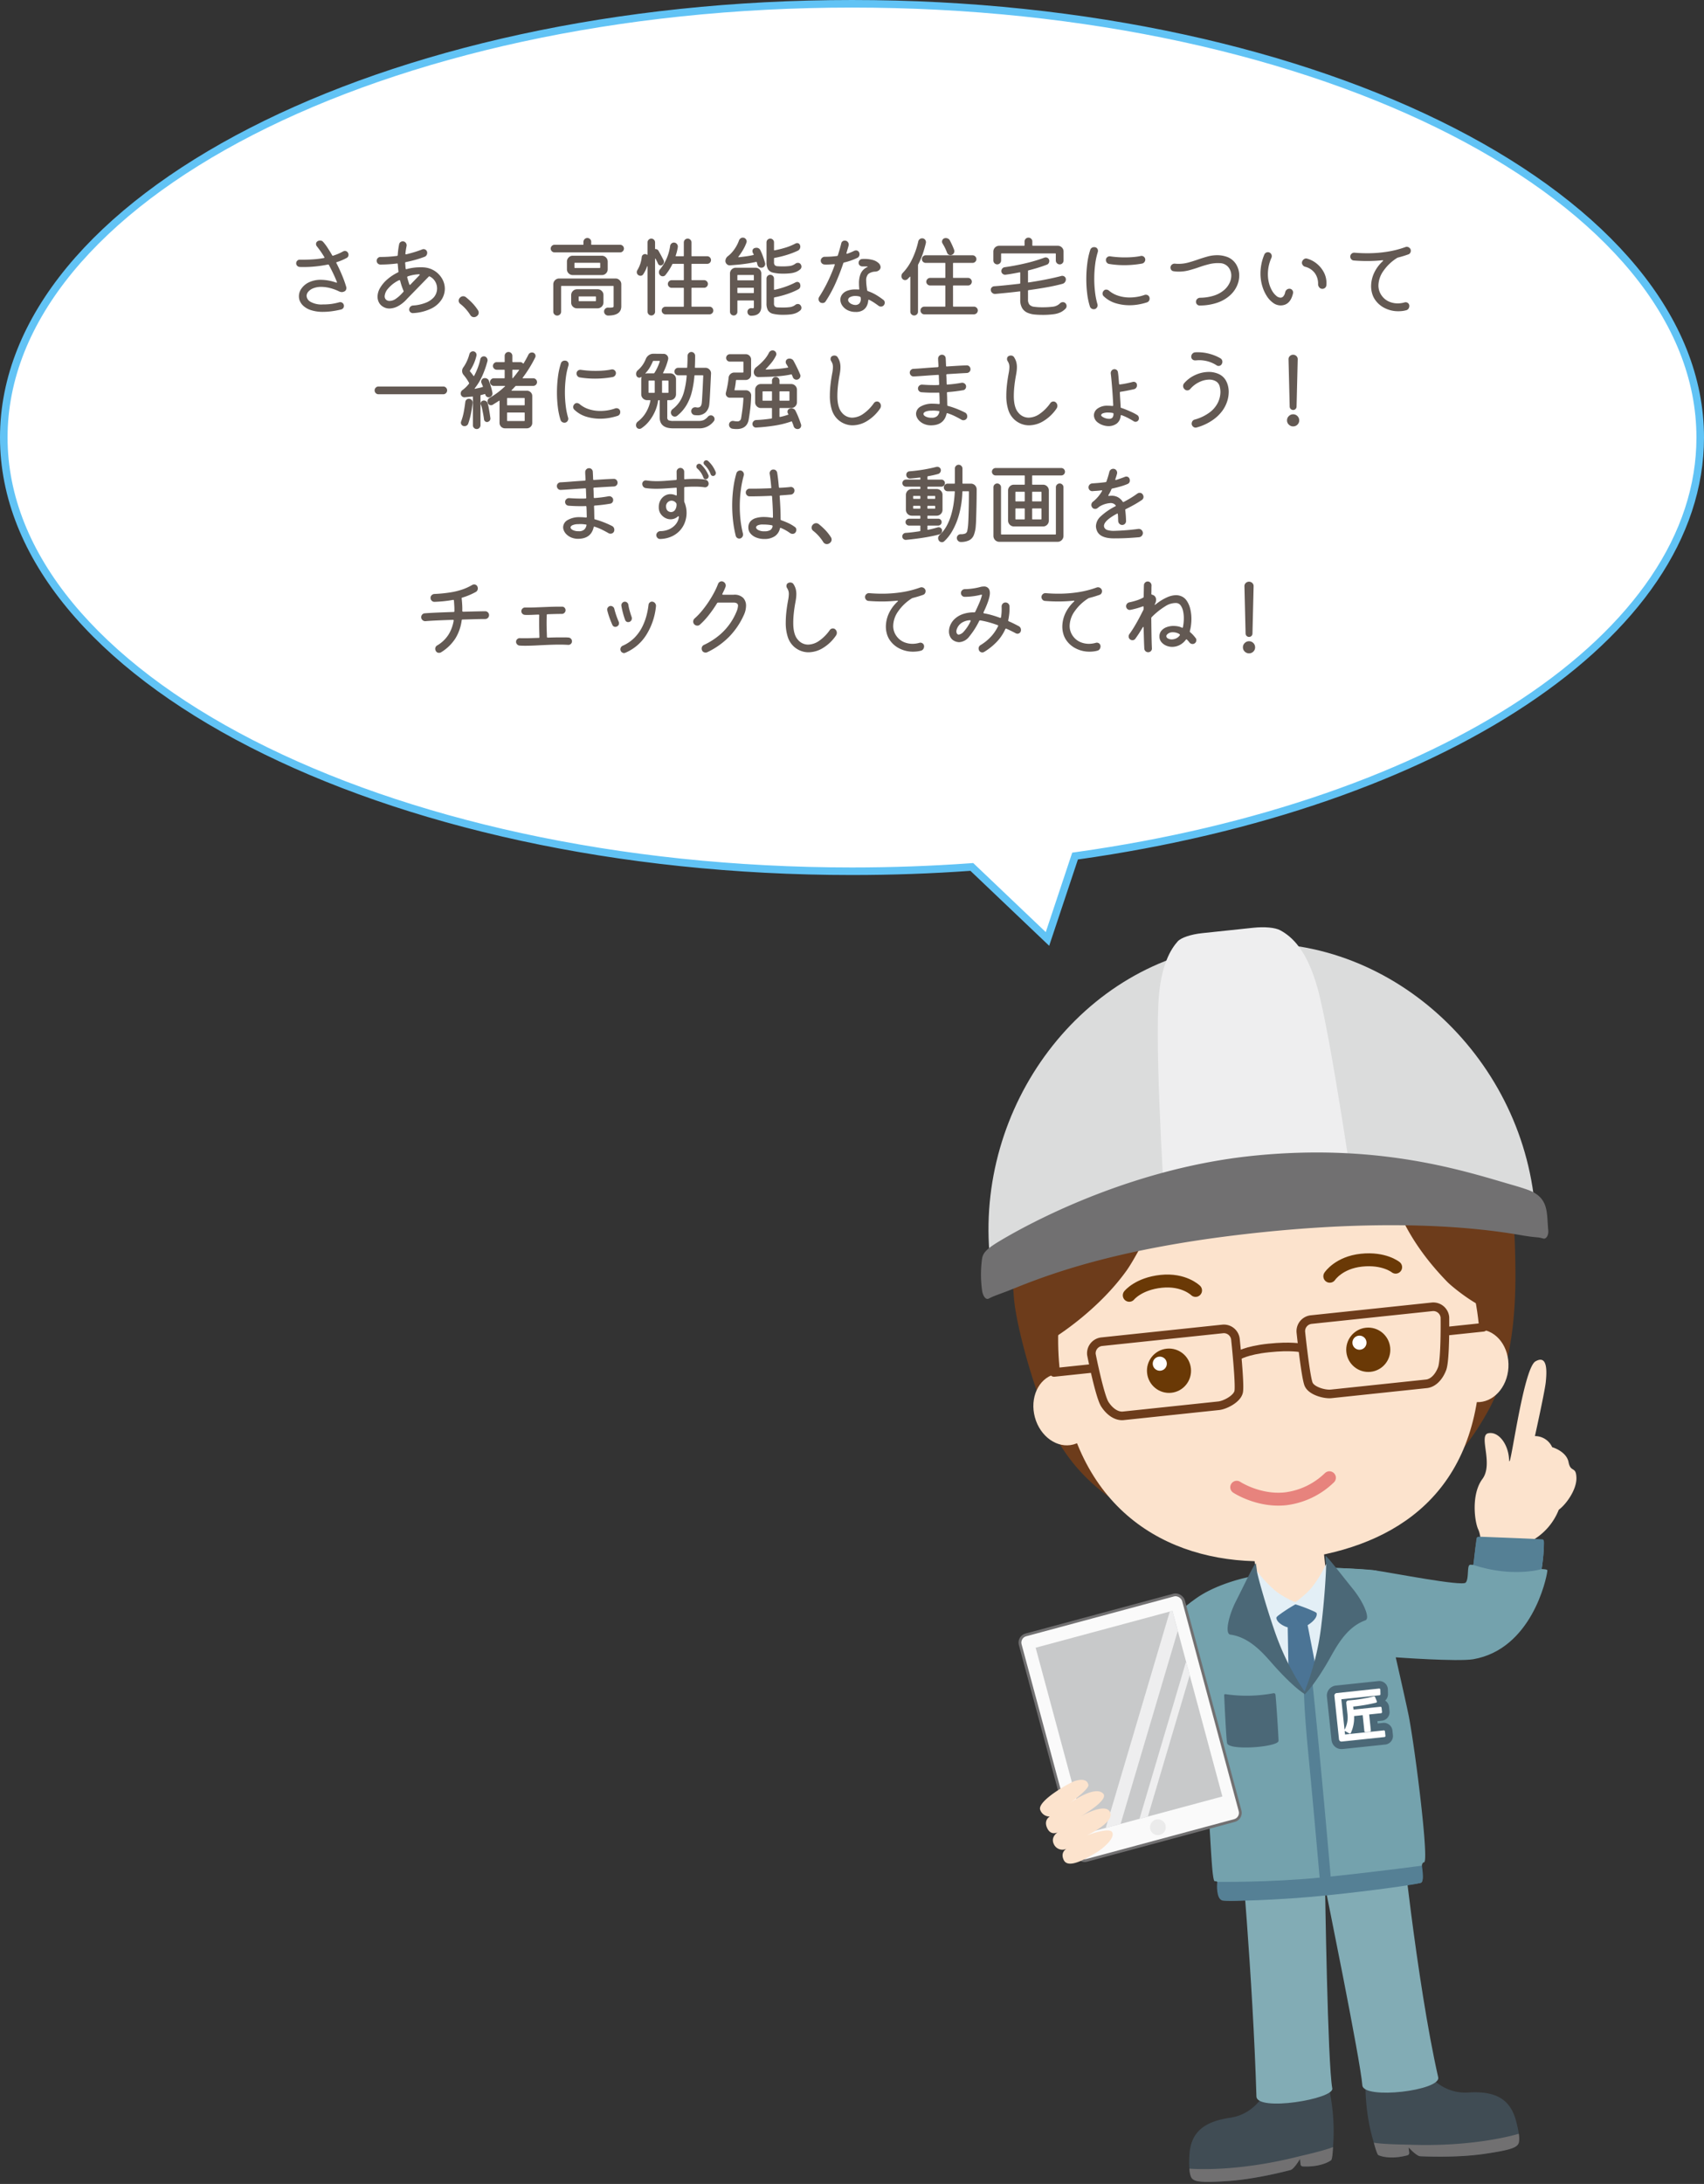
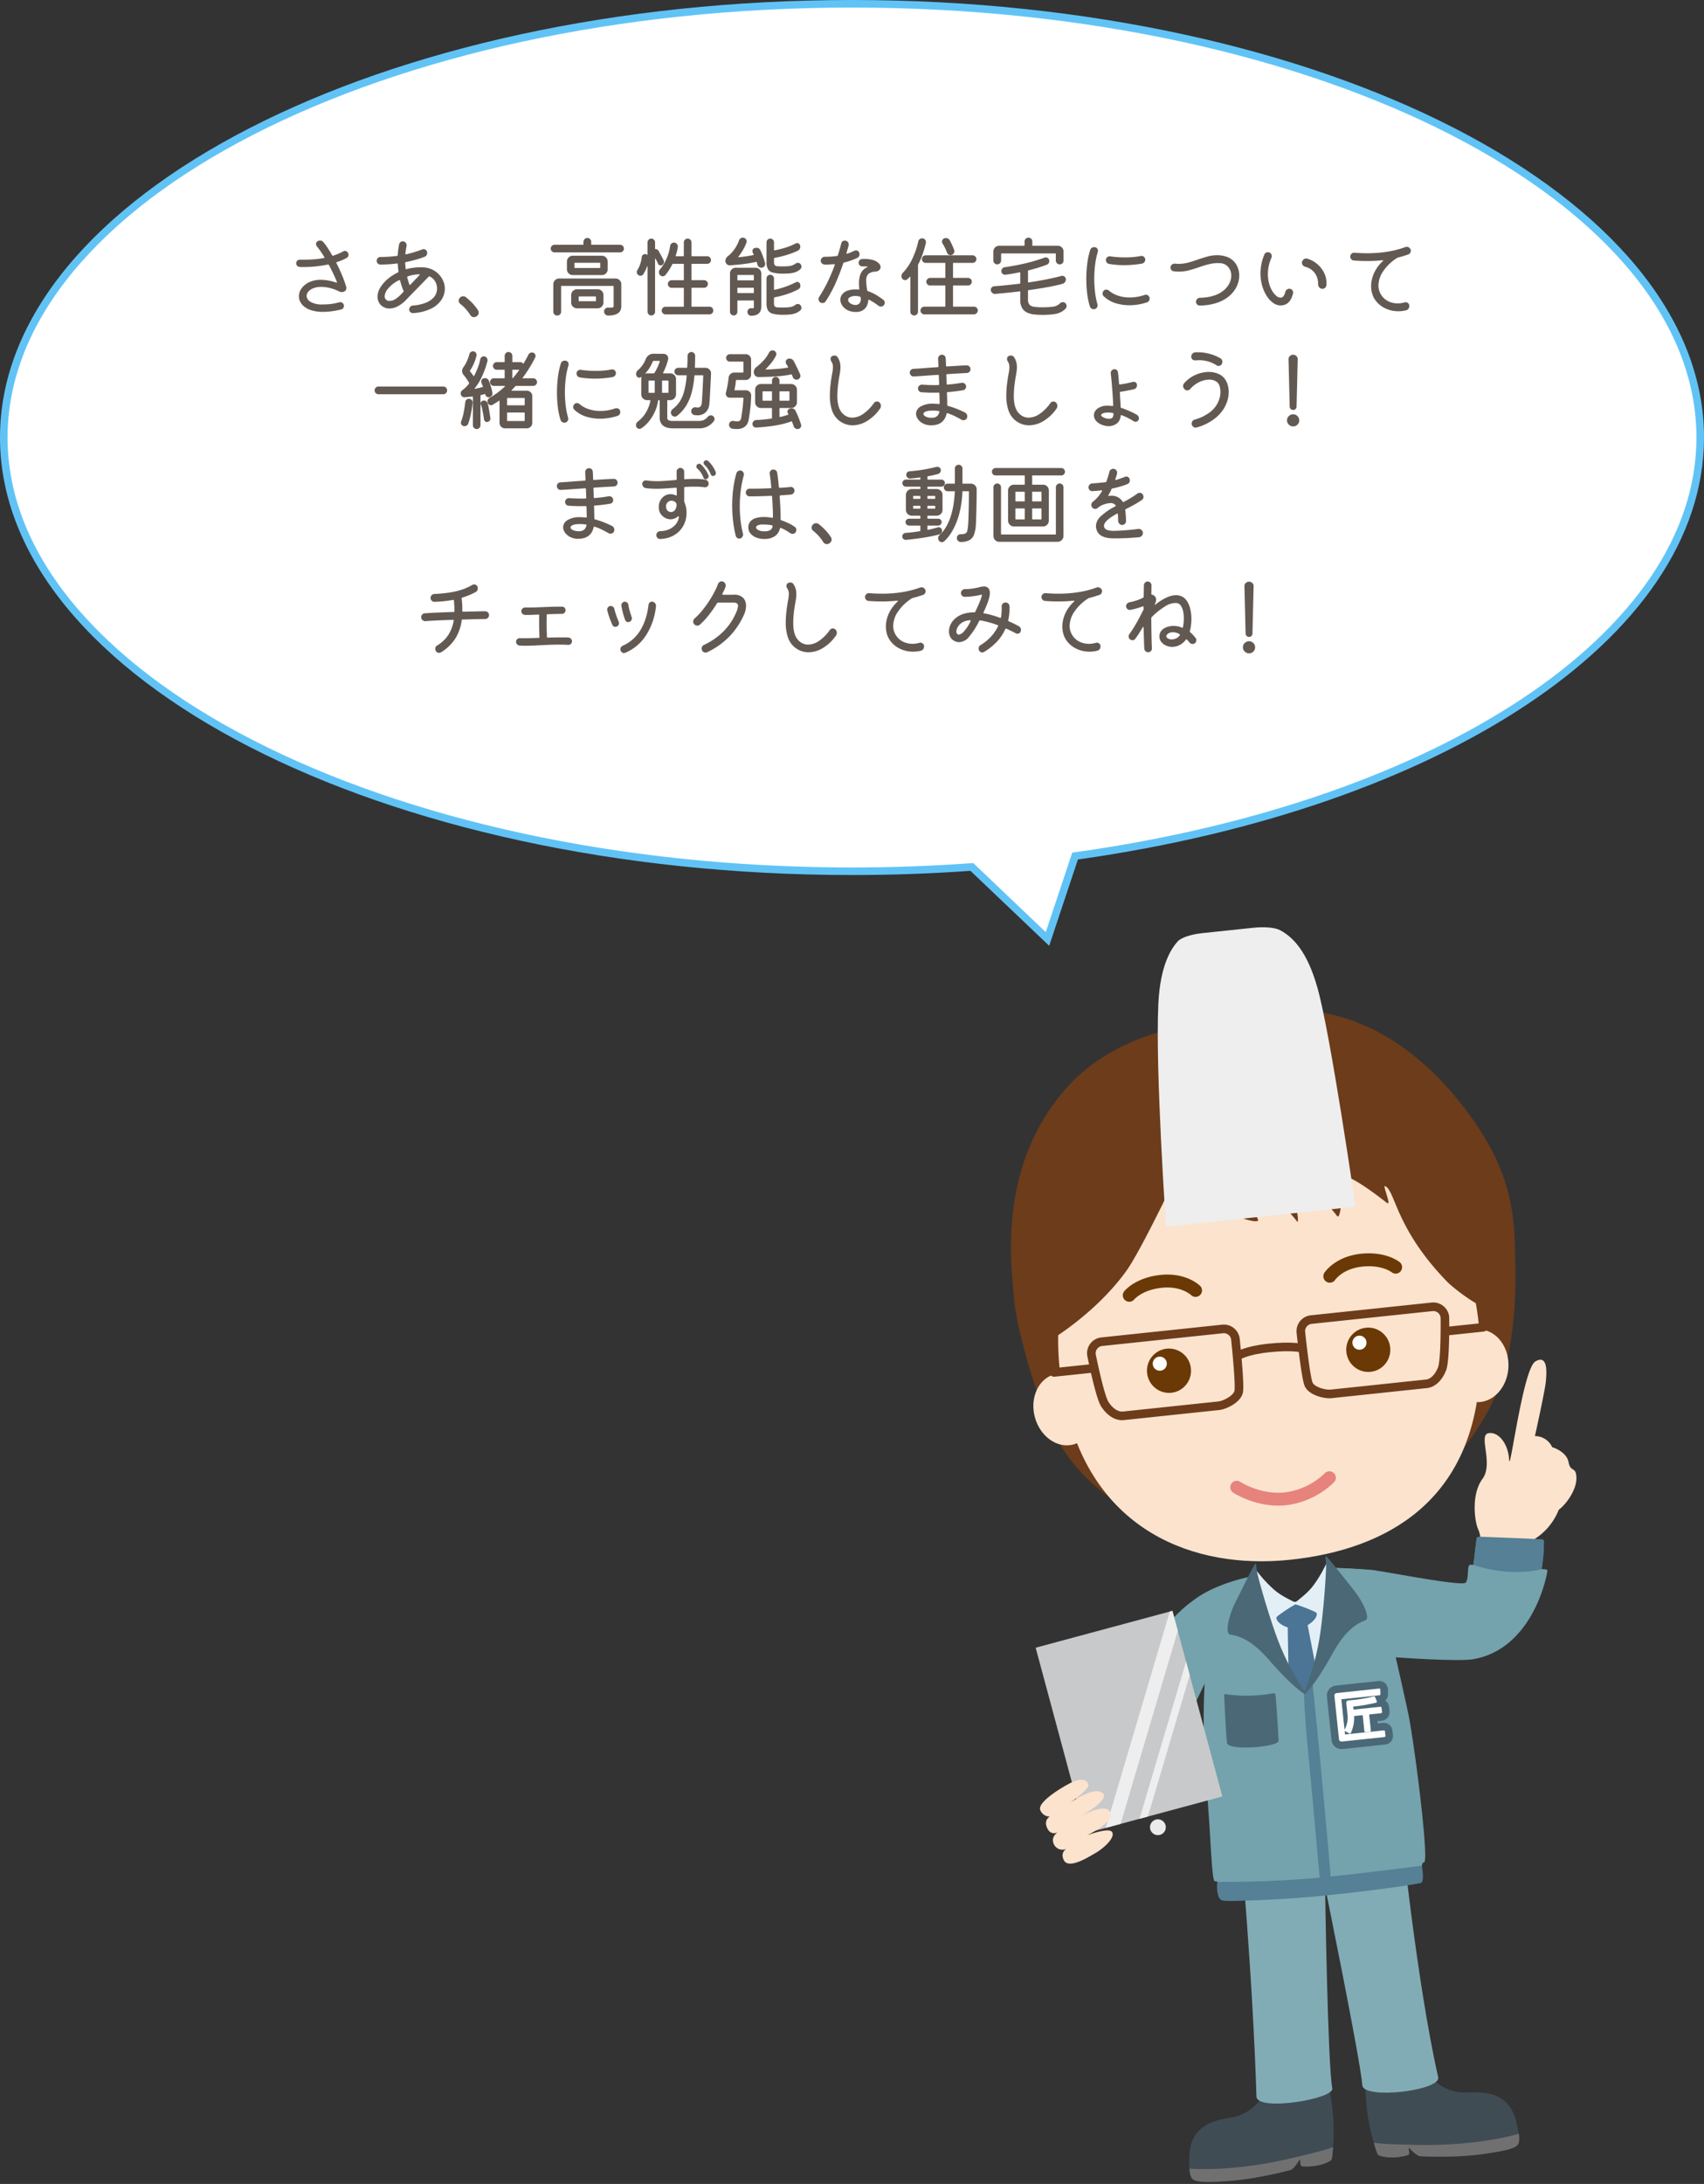
<svg xmlns="http://www.w3.org/2000/svg" width="676" height="866.076" viewBox="0 0 676 866.076">
  <rect x="0" y="0" width="676" height="866.076" fill="#333333" stroke="none" />
  <defs>
    <clipPath id="clip-path">
      <rect id="長方形_9" data-name="長方形 9" width="56.185" height="76.228" transform="translate(333.308 809.785) rotate(-15.076)" fill="none" />
    </clipPath>
  </defs>
  <g id="main_chara01" transform="translate(-172.449 -645.429)">
    <g id="合体_5" data-name="合体 5" transform="translate(196.449 723.43)" fill="#fff">
      <path d="M 391.547 294.355 L 362.018 266.251 L 361.538 265.794 L 360.878 265.841 C 345.453 266.942 329.681 267.5 314 267.5 C 291.119 267.5 268.254 266.317 246.038 263.983 C 224.39 261.71 203.098 258.317 182.753 253.9 C 162.784 249.564 143.525 244.198 125.512 237.952 C 107.681 231.768 90.916 224.668 75.683 216.849 C 60.465 209.037 46.654 200.445 34.632 191.311 C 22.517 182.106 12.116 172.271 3.719 162.08 C -4.81 151.729 -11.357 140.906 -15.74 129.911 C -20.226 118.658 -22.5 107.081 -22.5 95.5 C -22.5 83.919 -20.226 72.342 -15.74 61.089 C -11.357 50.094 -4.81 39.27 3.719 28.92 C 12.116 18.729 22.517 8.894 34.632 -0.311 C 46.654 -9.445 60.465 -18.037 75.683 -25.849 C 90.916 -33.668 107.681 -40.768 125.512 -46.952 C 143.525 -53.199 162.784 -58.564 182.753 -62.9 C 203.098 -67.317 224.39 -70.71 246.038 -72.984 C 268.254 -75.317 291.119 -76.5 314 -76.5 C 336.881 -76.5 359.746 -75.317 381.962 -72.984 C 403.609 -70.71 424.901 -67.317 445.246 -62.9 C 465.216 -58.564 484.474 -53.199 502.487 -46.952 C 520.319 -40.768 537.084 -33.668 552.317 -25.849 C 567.534 -18.037 581.345 -9.445 593.367 -0.311 C 605.482 8.894 615.883 18.729 624.28 28.92 C 632.809 39.27 639.356 50.094 643.739 61.089 C 648.225 72.342 650.5 83.919 650.5 95.5 C 650.5 114.74 644.304 133.64 632.084 151.676 C 626.159 160.421 618.774 168.992 610.134 177.151 C 601.579 185.23 591.668 193.025 580.674 200.319 C 569.726 207.584 557.549 214.456 544.481 220.745 C 531.385 227.048 517.208 232.854 502.345 238.003 C 471.948 248.532 438.662 256.387 403.413 261.35 L 402.493 261.479 L 402.199 262.361 L 391.547 294.355 Z" stroke="none" />
      <path d="M 390.87 291.64 L 401.363 260.124 L 403.204 259.864 C 438.358 254.915 471.548 247.083 501.854 236.586 C 516.663 231.456 530.786 225.671 543.831 219.394 C 556.837 213.135 568.954 206.296 579.845 199.07 C 590.767 191.822 600.612 184.081 609.104 176.06 C 617.665 167.976 624.978 159.489 630.842 150.835 C 642.891 133.052 649 114.434 649 95.5 C 649 89.777 648.432 84.004 647.312 78.343 C 646.206 72.755 644.535 67.137 642.346 61.645 C 638.02 50.794 631.553 40.104 623.123 29.874 C 614.799 19.772 604.482 10.018 592.46 0.883 C 580.508 -8.198 566.771 -16.743 551.632 -24.514 C 536.461 -32.302 519.761 -39.374 501.996 -45.535 C 484.039 -51.762 464.839 -57.111 444.928 -61.434 C 424.636 -65.84 403.399 -69.224 381.805 -71.492 C 359.642 -73.82 336.829 -75 314 -75 C 291.171 -75 268.358 -73.82 246.195 -71.492 C 224.601 -69.224 203.363 -65.84 183.072 -61.434 C 163.16 -57.111 143.96 -51.762 126.004 -45.535 C 108.238 -39.374 91.538 -32.302 76.368 -24.514 C 61.228 -16.743 47.492 -8.198 35.54 0.883 C 23.517 10.018 13.2 19.772 4.877 29.874 C -3.553 40.104 -10.021 50.794 -14.347 61.645 C -16.536 67.137 -18.207 72.755 -19.312 78.343 C -20.432 84.004 -21 89.777 -21 95.5 C -21 101.223 -20.432 106.996 -19.312 112.657 C -18.207 118.245 -16.536 123.863 -14.347 129.355 C -10.021 140.206 -3.553 150.895 4.877 161.126 C 13.2 171.228 23.517 180.982 35.54 190.117 C 47.492 199.198 61.228 207.743 76.368 215.514 C 91.538 223.301 108.238 230.374 126.004 236.535 C 143.96 242.762 163.16 248.111 183.072 252.434 C 203.363 256.84 224.601 260.224 246.195 262.492 C 268.358 264.82 291.171 266 314 266 C 329.646 266 345.382 265.443 360.771 264.345 L 362.093 264.25 L 390.87 291.64 M 392.224 297.07 L 360.984 267.337 C 345.632 268.433 329.94 269 314 269 C 127.327 269 -24 191.321 -24 95.5 C -24 -0.321 127.327 -78 314 -78 C 500.672 -78 652 -0.321 652 95.5 C 652 175.396 546.803 242.677 403.623 262.835 L 392.224 297.07 Z" stroke="none" fill="#61c3f5" />
    </g>
    <g id="main_chara01-2" data-name="main_chara01" transform="translate(250 489.063)">
      <path id="パス_93" data-name="パス 93" d="M235.3,1034.981s4.995,10.455,16.4,10.9,16.267,4.843,17.61,12.989,0,9.025-1.007,10.126-16.77,3.3-38.238,0c-1.845-.88-4.193-5.063-4.193-5.063v3.109a1.089,1.089,0,0,1-.892,1.088,20.572,20.572,0,0,1-6.445.032c-4.473-.693-4.906-1.367-4.906-1.367s-4.473-12.985-1.733-31.81C211.895,1034.981,218.733,1028.929,235.3,1034.981Z" transform="matrix(0.995, -0.105, 0.105, 0.995, 144.69, -28.047)" fill="#404c54" />
      <path id="パス_94" data-name="パス 94" d="M235.436,926.843H202.761l.292,22.614s6.734,69.793,6.432,79.812c-.174,5.783,30.88,5.4,30.243,0C235.144,990.411,235.436,926.843,235.436,926.843Z" transform="matrix(0.995, -0.105, 0.105, 0.995, 146.395, -18.82)" fill="#82acb5" />
      <path id="パス_95" data-name="パス 95" d="M270,1067.1s-17.45,3.571-44-.3c-11.16-1.344-13.512-2.231-13.512-2.231s.659,4.737,1.269,5.093c.59.344,4.195,2.408,11.5,1.277a.9.9,0,0,0,.745-.879v-2.138s2.707,3.721,4.193,3.941,14.337,2.191,25.282,1.744,13.844-1.063,14.339-3.491A9.61,9.61,0,0,0,270,1067.1Z" transform="matrix(0.995, -0.105, 0.105, 0.995, 144.26, -30.88)" fill="#717071" />
      <path id="パス_96" data-name="パス 96" d="M166.084,1035.017s-4.995,10.455-16.4,10.9-16.268,4.843-17.61,12.989,0,9.025,1.006,10.126,16.771,3.3,38.238,0c1.844-.88,4.193-5.063,4.193-5.063v3.109a1.088,1.088,0,0,0,.891,1.088,20.57,20.57,0,0,0,6.445.032c4.474-.693,4.906-1.368,4.906-1.368s4.473-12.984,1.733-31.809C189.489,1035.017,182.652,1028.965,166.084,1035.017Z" transform="matrix(0.995, -0.105, 0.105, 0.995, 151.703, -28.787)" fill="#404c54" />
      <path id="パス_97" data-name="パス 97" d="M168.1,926.843s-.745,55.055-4.291,102.426c-.457,6.1,30.585,4.229,30.243,0-.81-10.019,5.544-79.812,5.544-79.812l-.292-22.614Z" transform="matrix(0.995, -0.105, 0.105, 0.995, 149.832, -19.181)" fill="#82acb5" />
      <path id="パス_98" data-name="パス 98" d="M131.514,1067.132s17.449,3.572,44-.3c11.159-1.344,13.512-2.231,13.512-2.231s-.66,4.737-1.269,5.092c-.59.344-4.195,2.409-11.5,1.278a.9.9,0,0,1-.745-.88v-2.138s-2.707,3.721-4.193,3.941-14.338,2.191-25.282,1.744-13.844-1.063-14.339-3.491A9.579,9.579,0,0,1,131.514,1067.132Z" transform="matrix(0.995, -0.105, 0.105, 0.995, 151.408, -31.634)" fill="#717071" />
-       <rect id="長方形_3" data-name="長方形 3" width="27.652" height="30.352" transform="matrix(0.995, -0.105, 0.105, 0.995, 419.299, 767.165)" fill="#fce3cd" />
      <path id="パス_99" data-name="パス 99" d="M163,574.215a159.394,159.394,0,0,1,51.722-3.764C249.716,573.8,270.3,599.306,281,616.87c14.907,24.462,15.232,40.982,14,56.873-1.074,13.814-3.183,42.346-16.73,62.31-29.228,43.073-70.394,41.4-84.8,43.073s-66.026-5.57-85.787-46.134c-7-14.367-12.749-47.958-12.337-60.5s-1.382-53.527,30.874-81.545C142.208,577.053,163,574.215,163,574.215Z" transform="matrix(0.995, -0.105, 0.105, 0.995, 159.186, 11.686)" fill="#6d3c1b" />
      <ellipse id="楕円形_30" data-name="楕円形 30" cx="11.96" cy="14.415" rx="11.96" ry="14.415" transform="matrix(0.965, -0.262, 0.262, 0.965, 329.224, 704.498)" fill="#fce3cd" />
      <ellipse id="楕円形_31" data-name="楕円形 31" cx="14.415" cy="11.96" rx="14.415" ry="11.96" transform="matrix(0.055, -0.998, 0.998, 0.055, 496.196, 711.735)" fill="#fce3cd" />
      <path id="パス_100" data-name="パス 100" d="M195.341,620c-65.378,0-88.54,53.282-82.563,102.617s43.255,69.3,82.108,69.3,74.8-15.788,82.644-66.262S262.587,620,195.341,620Z" transform="matrix(0.995, -0.105, 0.105, 0.995, 157.26, 7.41)" fill="#fce3cd" />
      <ellipse id="楕円形_32" data-name="楕円形 32" cx="8.738" cy="8.789" rx="8.738" ry="8.789" transform="matrix(0.995, -0.105, 0.105, 0.995, 376.589, 692.116)" fill="#6a3906" />
      <ellipse id="楕円形_33" data-name="楕円形 33" cx="8.738" cy="8.789" rx="8.738" ry="8.789" transform="matrix(0.995, -0.105, 0.105, 0.995, 455.643, 683.807)" fill="#6a3906" />
      <path id="パス_101" data-name="パス 101" d="M183.092,774.841s8,6.585,18.725,6.585a30.266,30.266,0,0,0,18.216-6.475" transform="matrix(0.995, -0.105, 0.105, 0.995, 149.54, -5.591)" fill="none" stroke="#e7837d" stroke-linecap="round" stroke-miterlimit="10" stroke-width="5.118" />
      <path id="パス_102" data-name="パス 102" d="M169.267,627.619a33.77,33.77,0,0,0,9.056,16.518c8.827,8.594,18.462,11.567,17.908,9.723-3.4-11.291-4.528-17.458-4.528-17.458s13.79,9.618,19.759,19.655c1.663,2.795-1.029-20.282-1.029-20.282s12.556,12.127,17.084,19.864c1.553,2.654,3.832-14.21,3.832-14.21.113-1.26,1.656-3.015,16.352,11.112,1.962,1.885-1.015-7.217,0-6.644,3.969,2.239,2.217,16.985,20.57,40.347,2.319,2.952,19.245,19.758,20.171,10.036.9-9.448,8.439-49.319-17.187-77.86s-82.8-32.913-103.43-25.4c-24.7,8.991-32.11,20.073-46.312,45.478-11.9,21.278-10.548,53.394-10.548,53.394s18.164-8.631,31.337-23.477C149.363,660.454,169.267,627.619,169.267,627.619Z" transform="matrix(0.995, -0.105, 0.105, 0.995, 157.624, 10.068)" fill="#6d3c1b" />
      <path id="パス_103" data-name="パス 103" d="M174.33,735.84H136.318c-2.513,0-5.084-1.942-6.8-5.307s-3.241-20.16-3.241-20.16a4.621,4.621,0,0,1,4.57-4.643h48.286a4.621,4.621,0,0,1,4.571,4.643s.016,18.071-.923,20.824S176.843,735.84,174.33,735.84Z" transform="matrix(0.995, -0.105, 0.105, 0.995, 155.194, -0.021)" fill="none" stroke="#6d3c1b" stroke-miterlimit="10" stroke-width="3.412" />
      <line id="線_3" data-name="線 3" x2="15.026" transform="matrix(0.995, -0.105, 0.105, 0.995, 340.59, 700.623)" fill="none" stroke="#6d3c1b" stroke-linecap="round" stroke-miterlimit="10" stroke-width="3.412" />
      <path id="パス_104" data-name="パス 104" d="M227.288,735.84H265.3c2.514,0,5.084-1.942,6.8-5.307s3.241-20.16,3.241-20.16a4.621,4.621,0,0,0-4.57-4.643H222.489a4.621,4.621,0,0,0-4.57,4.643s-.016,18.071.922,20.824S224.775,735.84,227.288,735.84Z" transform="matrix(0.995, -0.105, 0.105, 0.995, 147.108, 0.829)" fill="none" stroke="#6d3c1b" stroke-miterlimit="10" stroke-width="3.412" />
      <line id="線_4" data-name="線 4" x1="15.026" transform="matrix(0.995, -0.105, 0.105, 0.995, 495.91, 684.299)" fill="none" stroke="#6d3c1b" stroke-linecap="round" stroke-miterlimit="10" stroke-width="3.412" />
      <path id="パス_105" data-name="パス 105" d="M189.628,717.868s3.316-1.8,12.427-1.8c8.894,0,12.736,1.333,12.736,1.333" transform="matrix(0.995, -0.105, 0.105, 0.995, 149.509, -0.345)" fill="none" stroke="#6d3c1b" stroke-miterlimit="10" stroke-width="3.412" />
      <path id="パス_106" data-name="パス 106" d="M145.358,686.509s4.116-4.182,13.174-4.182,13.173,5.018,13.173,5.018" transform="matrix(0.995, -0.105, 0.105, 0.995, 153.727, 2.221)" fill="none" stroke="#6a3906" stroke-linecap="round" stroke-linejoin="round" stroke-width="5.118" />
      <path id="パス_107" data-name="パス 107" d="M259.342,686.509s-4.117-4.182-13.174-4.182-13.174,5.018-13.174,5.018" transform="matrix(0.995, -0.105, 0.105, 0.995, 145.995, 3.034)" fill="none" stroke="#6a3906" stroke-linecap="round" stroke-linejoin="round" stroke-width="5.118" />
-       <path id="パス_108" data-name="パス 108" d="M303.819,653.673c-18.064-4.408-54.747-14.417-108.365-14.417-45.48,0-88.9,9.323-108.685,14.777.017-60.9,48.586-114.107,108.517-114.107C255.116,539.926,303.617,592.946,303.819,653.673Z" transform="matrix(0.995, -0.105, 0.105, 0.995, 160.217, 14.242)" fill="#dbdcdc" />
      <path id="パス_109" data-name="パス 109" d="M239.946,647.807H164.42s2.225-62.017,6.2-87.984c2.4-15.71,7.588-21.524,10.226-23.956,1.468-1.354,5.5-2.255,10.044-2.255h20.377c4.506,0,8.6.817,10.488,2.105,4.479,3.057,9.661,8.969,12.277,24.105C237.333,578.95,239.946,647.807,239.946,647.807Z" transform="matrix(0.995, -0.105, 0.105, 0.995, 153.425, 15.519)" fill="#eeeeef" />
-       <path id="パス_110" data-name="パス 110" d="M307.655,673.764c-.013,2.1-1.169,3.623-2.38,3.125-2.434-1-1.958-.342-8.62-2.24-17.792-5.11-51.218-11.912-103.215-11.912-52.094,0-80.975,6.672-98.686,11.782-6.06,1.749-8.019,1.971-10.526,2.98-1.356.547-2.317-1.42-2.337-3.743a46.077,46.077,0,0,1,1.278-12.07c.632-2.522,2.26-3.916,8.342-6.7,19.009-8.688,58.4-22.765,102.092-22.765,51.51,0,84.579,15.327,101.933,22.348,2.109.847,3.96,1.66,5.531,2.4C309.447,660.938,307.7,666.81,307.655,673.764Z" transform="matrix(0.995, -0.105, 0.105, 0.995, 159.792, 6.054)" fill="#717071" />
      <circle id="楕円形_34" data-name="楕円形 34" cx="2.798" cy="2.798" r="2.798" transform="matrix(0.995, -0.105, 0.105, 0.995, 379.474, 694.66)" fill="#fff" />
      <circle id="楕円形_35" data-name="楕円形 35" cx="2.798" cy="2.798" r="2.798" transform="matrix(0.995, -0.105, 0.105, 0.995, 458.687, 686.334)" fill="#fff" />
      <rect id="長方形_4" data-name="長方形 4" width="25.189" height="40.132" transform="matrix(0.995, -0.105, 0.105, 0.995, 423.276, 792.955)" fill="#e3eff6" />
      <path id="パス_111" data-name="パス 111" d="M202.463,872.63h0c-2.169,0-6.7-1.8-6.7-4.005l2.759-31.617a3.985,3.985,0,0,1,3.943-4h0a3.985,3.985,0,0,1,3.942,4l2.759,31.617C209.165,870.828,204.631,872.63,202.463,872.63Z" transform="matrix(0.995, -0.105, 0.105, 0.995, 147.883, -10.605)" fill="#4b7495" />
      <path id="パス_112" data-name="パス 112" d="M206.22,836.865h-7.8c-.406,0-4.145-1.876-4.145-4.169v-.843a4.17,4.17,0,0,1,4.145-4.169h7.8a4.17,4.17,0,0,1,4.145,4.169v.843C210.365,834.989,206.326,836.865,206.22,836.865Z" transform="matrix(0.995, -0.105, 0.105, 0.995, 148.063, -10.15)" fill="#4b7495" />
      <path id="パス_113" data-name="パス 113" d="M158.479,853.34c-.546.991-18.926,31.185-22.2,30.883s-8.059-25.853-8.059-32.06,17.932-24.629,27.374-29.863c3.989-2.211,1.239,6.973,1.718,9.268S159.025,852.35,158.479,853.34Z" transform="matrix(0.995, -0.105, 0.105, 0.995, 153.945, -10.257)" fill="#74a2ad" />
      <path id="パス_114" data-name="パス 114" d="M231.6,816.9c-3.191-.919-18.813-3.26-19.145-2.922,0,0-1.051,19.448-3.541,25.181-1.221,2.813-7.193,22.67-10.347,22.67s-10.583-21.737-11.453-23.682c-1.107-2.473-2.163-24.166-2.478-24.179-2.491-.1-24.47,1.838-32.248,12.539-4.935,6.79,9.781,15.606,7.5,25.242a260.659,260.659,0,0,0-3.54,34.624c-.252,5.758-.7,18.608-.7,18.608-.368,12.816-1.525,27.688-.412,27.708,3.154.056,1.038,7.647,2.158,7.869,6.139,1.22,23.617,1.483,40.837,1.6,15.26.1,31.225.328,38.011-.247,2.262-.191,0-7.812,2.324-7.981,2.014-.146,1.227-43.469.067-57.912-.3-3.7-2.723-24.039-2.723-24.039S235.407,817.991,231.6,816.9Z" transform="matrix(0.995, -0.105, 0.105, 0.995, 151.977, -9.335)" fill="#74a2ad" />
      <path id="パス_115" data-name="パス 115" d="M201.57,826.735a.386.386,0,0,0,.044-.668c-1.264-.857-5.133-3.088-7.556-5.62a48.94,48.94,0,0,1-6.206-8.19.2.2,0,0,0-.356.043c-.533,1.63-2.448,7.657-2.733,10.844-.333,3.71,4.979,15.963,4.979,15.963s1.107-6.407,4.537-8.655A61.745,61.745,0,0,1,201.57,826.735Z" transform="matrix(0.995, -0.105, 0.105, 0.995, 149.048, -8.868)" fill="#e3eff6" />
      <path id="パス_116" data-name="パス 116" d="M203.088,826.735a.386.386,0,0,1-.044-.668c1.264-.857,5.133-3.088,7.556-5.62a48.942,48.942,0,0,0,6.206-8.19.2.2,0,0,1,.356.043c.532,1.63,2.448,7.657,2.733,10.844.333,3.71-4.979,15.963-4.979,15.963s-1.107-6.407-4.537-8.655A61.742,61.742,0,0,0,203.088,826.735Z" transform="matrix(0.995, -0.105, 0.105, 0.995, 147.449, -8.7)" fill="#e3eff6" />
      <path id="パス_117" data-name="パス 117" d="M202.651,866.435s-.677,7.21-.811,23.525c-.148,18.053-.731,52.25-.731,52.25h4.383s.925-45.646.925-80.617A20.494,20.494,0,0,0,202.651,866.435Z" transform="matrix(0.995, -0.105, 0.105, 0.995, 147.146, -13.078)" fill="#558095" />
      <path id="パス_118" data-name="パス 118" d="M168.583,863.807a.4.4,0,0,0-.5.373c-.17,2.778-1.034,17.232-.839,19.022.343,3.128,20.091,3.687,20.372,1.21.151-1.342.714-14.661.716-18.287a.671.671,0,0,0-.716-.682A57.606,57.606,0,0,1,168.583,863.807Z" transform="matrix(0.995, -0.105, 0.105, 0.995, 150.116, -13.586)" fill="#4b6877" />
      <path id="パス_119" data-name="パス 119" d="M233.818,868.886l-.143,1.8H218.257c-.142,0-.223.085-.223.253v14.352c0,.191.081.275.223.275H233.9v1.8H216.934c-.407,0-.632-.231-.632-.677v-17.14a.58.58,0,0,1,.632-.655Zm-7.169,8.941h-4.258a13.983,13.983,0,0,1-1.955,6.743l-1.589-1.12a10.562,10.562,0,0,0,1.834-6v-4.523c-.02-.381.122-.634.488-.634.57.021,1.141.021,1.691.021a57.5,57.5,0,0,0,8.594-.591l.508,1.754a65.026,65.026,0,0,1-9.287.57c-.183,0-.285.106-.265.316v1.754h11.141v1.713h-5.173v6.805h-1.73Z" transform="matrix(0.995, -0.105, 0.105, 0.995, 145.738, -13.581)" fill="none" stroke="#4b6877" stroke-linecap="round" stroke-linejoin="round" stroke-width="6.824" />
      <path id="パス_120" data-name="パス 120" d="M233.818,868.886l-.143,1.8H218.257c-.142,0-.223.085-.223.253v14.352c0,.191.081.275.223.275H233.9v1.8H216.934c-.407,0-.632-.231-.632-.677v-17.14a.58.58,0,0,1,.632-.655Zm-7.169,8.941h-4.258a13.983,13.983,0,0,1-1.955,6.743l-1.589-1.12a10.562,10.562,0,0,0,1.834-6v-4.523c-.02-.381.122-.634.488-.634.57.021,1.141.021,1.691.021a57.5,57.5,0,0,0,8.594-.591l.508,1.754a65.026,65.026,0,0,1-9.287.57c-.183,0-.285.106-.265.316v1.754h11.141v1.713h-5.173v6.805h-1.73Z" transform="matrix(0.995, -0.105, 0.105, 0.995, 145.738, -13.581)" fill="#fff" stroke="#fff" stroke-linecap="round" stroke-linejoin="round" stroke-width="0.853" />
      <path id="パス_121" data-name="パス 121" d="M156.639,944.637c-.316.975-1.147,6.735,1.193,7.51,2.049.656,21.947,2.315,41.425,2.366s35.86-.618,37.422-1.017,1.352-3.835,1.312-6.74c0,0-20.992.618-40.856.47S156.639,944.637,156.639,944.637Z" transform="matrix(0.995, -0.105, 0.105, 0.995, 150.335, -20.821)" fill="#558095" />
      <path id="パス_122" data-name="パス 122" d="M241.8,851.388s24.338,4.381,30.5,3.969c23.257-1.549,32.222-28.459,32.9-31.891.111-.562-2.213-.787-2.213-.787s2.877-11.017,1.549-11.242c-2.357-.4-23.909-3.81-25.231-4.047-1.009-.18-2.717,10.714-3.1,10.792s-1.438-.674-1.881.337c-.643,1.471-.593,5.3-1.869,6.338-1.659,1.35-28.28-6.839-34.969-8.543,0,0-10.586-2.061-16.257-2.713S213.5,847.423,241.8,851.388Z" transform="matrix(0.995, -0.105, 0.105, 0.995, 146.181, -8.141)" fill="#74a2ad" />
      <path id="パス_123" data-name="パス 123" d="M285.6,805.7s1.13-4.59,0-7.843-1.373-14.154,3.738-19.7.164-17.361,4.206-17.788,7.5,4.974,7.12,11.285,9.226-35.346,14.5-37.661,3.954,4.954,3.2,8.587-6.526,20.849-6.526,20.849a7.469,7.469,0,0,1,6.337,5.09s5.46,2.178,5.838,6.577,2.824,1.721,2.448,6.5-5.273,10.137-8.285,11.859a24.3,24.3,0,0,1-12.426,11.285C297.089,807.994,285.6,805.7,285.6,805.7Z" transform="matrix(0.995, -0.105, 0.105, 0.995, 140.938, -1.003)" fill="#fce3cd" />
      <path id="パス_124" data-name="パス 124" d="M281.9,818.176s2.164-9.39,2.309-9.977.144-1.048,1.733-.817,23.838,3.422,24.417,3.642.362,1.426.1,3.138a76.171,76.171,0,0,1-1.775,8.51S296.927,824.961,281.9,818.176Z" transform="matrix(0.995, -0.105, 0.105, 0.995, 140.521, -7.541)" fill="#558095" />
-       <rect id="長方形_5" data-name="長方形 5" width="67.076" height="92.607" rx="3.146" transform="translate(326.368 805.531) rotate(-15.076)" fill="#fafafa" stroke="#717071" stroke-miterlimit="10" stroke-width="1.11" />
      <rect id="長方形_6" data-name="長方形 6" width="56.185" height="76.228" transform="translate(333.308 809.785) rotate(-15.076)" fill="#c8c9ca" />
      <g id="マスクグループ_6" data-name="マスクグループ 6" clip-path="url(#clip-path)">
        <g id="グループ_808" data-name="グループ 808">
          <rect id="長方形_7" data-name="長方形 7" width="5.21" height="108.408" transform="matrix(0.959, 0.284, -0.284, 0.959, 387.791, 791.144)" fill="#eeeeef" />
          <rect id="長方形_8" data-name="長方形 8" width="2.932" height="108.408" transform="matrix(0.959, 0.284, -0.284, 0.959, 400.378, 790.281)" fill="#eeeeef" />
        </g>
      </g>
      <path id="パス_125" data-name="パス 125" d="M103.533,923.635c-2.979,1.308-11.567,5.649-13.013,1.517-1.161-3.316,1.632-4.343,1.632-4.343a3.723,3.723,0,0,1-4.892-2.378c-1.032-2.984,2.043-4.472,2.043-4.472s-2.78,1.262-3.955-1.993c-1.243-3.444,1.5-4.529,1.5-4.529a3.917,3.917,0,0,1-3.515-3.033c-.921-3.62,12.738-9.527,15-9.956,3.046-.578,4.858.158,5.036,2.106s-9.4,7.151-9.4,7.151,11.8-7.149,14.871-3.076c2.258,2.991-10.938,8.533-10.938,8.533s11.194-5.307,12.861-1.02-10.116,8.276-10.116,8.276,9.021-2.372,10.082-.3C112.012,918.617,106.165,922.479,103.533,923.635Z" transform="matrix(0.995, -0.105, 0.105, 0.995, 157.238, -17.052)" fill="#fce3cd" />
      <circle id="楕円形_36" data-name="楕円形 36" cx="3.138" cy="3.138" r="3.138" transform="matrix(0.995, -0.105, 0.105, 0.995, 378.354, 878.184)" fill="#ebebeb" />
      <path id="パス_126" data-name="パス 126" d="M200.286,862.106a.29.29,0,0,0,.423-.374,103.268,103.268,0,0,1-9.5-25.294c-2.668-11.482-4.431-22.591-4.548-24.33-.01-.143-.048-3.606-.161-3.52-1.015.76-5.081,7.487-9.455,14.248-3.534,5.461-5.7,12.281-3.541,12.815,8.189,2.023,12.98,9.949,16.378,14.613C195.345,857.76,198.987,861.167,200.286,862.106Z" transform="matrix(0.995, -0.105, 0.105, 0.995, 150.149, -8.665)" fill="#4b6877" />
      <path id="パス_127" data-name="パス 127" d="M203.22,862.106a.29.29,0,0,1-.423-.374,103.267,103.267,0,0,0,9.5-25.294c2.669-11.482,4.431-22.591,4.549-24.33.009-.143.047-3.606.16-3.52,1.015.76,5.081,7.487,9.456,14.248,3.533,5.461,5.7,12.281,3.54,12.815-8.189,2.023-12.98,9.949-16.378,14.613C208.161,857.76,204.52,861.167,203.22,862.106Z" transform="matrix(0.995, -0.105, 0.105, 0.995, 147.492, -8.386)" fill="#4b6877" />
    </g>
    <path id="パス_25704" data-name="パス 25704" d="M64.545,18.355a1.407,1.407,0,0,1,.21.735,1.345,1.345,0,0,1-.735,1.3q-.84.455-1.8.875a20.493,20.493,0,0,1-2.083.77q-.35.1-.175.42l.07.105q1.295,2.555,2.292,5a43.709,43.709,0,0,1,1.557,4.41,1.409,1.409,0,0,1,.035.385,1.6,1.6,0,0,1-.21.77,1.235,1.235,0,0,1-.63.56,2.175,2.175,0,0,1-.98.245,1.967,1.967,0,0,1-.507-.07,3.719,3.719,0,0,1-.507-.175,18.593,18.593,0,0,0-3.833-1.4,14.541,14.541,0,0,0-3.273-.42,8.424,8.424,0,0,0-3.132.525,5.037,5.037,0,0,0-2.012,1.347,2.64,2.64,0,0,0-.7,1.733,2.9,2.9,0,0,0,1.54,2.31,8.886,8.886,0,0,0,4.9,1.05,25.208,25.208,0,0,0,3.342-.193,24.6,24.6,0,0,0,3.1-.647,1.382,1.382,0,0,1,.21-.053,1.507,1.507,0,0,1,.245-.018,1.441,1.441,0,0,1,1.032.42,1.481,1.481,0,0,1,.438,1.12,1.344,1.344,0,0,1-.3.84,1.48,1.48,0,0,1-.787.525,35.4,35.4,0,0,1-3.815.717,26.4,26.4,0,0,1-3.325.228A15.211,15.211,0,0,1,49.9,41.1a8.126,8.126,0,0,1-3.115-1.767,5.544,5.544,0,0,1-1.522-2.4,5.194,5.194,0,0,1,.857-4.445,7.545,7.545,0,0,1,3.01-2.467,10.834,10.834,0,0,1,4.777-.963A18.88,18.88,0,0,1,59.82,30.15a.39.39,0,0,0,.175.035q.28,0,.14-.315-.6-1.54-1.418-3.255t-1.732-3.43a.343.343,0,0,0-.42-.175q-2.24.455-4.638.717a43.238,43.238,0,0,1-4.708.263h-.928q-.472,0-.927-.035A1.416,1.416,0,0,1,44.4,23.5a1.372,1.372,0,0,1-.4-.98,1.4,1.4,0,0,1,.438-1.05,1.321,1.321,0,0,1,1.033-.385h1.295q2.275,0,4.323-.158a34.511,34.511,0,0,0,3.868-.507q.42-.07.175-.42-.735-1.225-1.487-2.293T52.19,15.765a1.439,1.439,0,0,1-.315-.875,1.252,1.252,0,0,1,.6-1.12,1.725,1.725,0,0,1,.98-.28,1.534,1.534,0,0,1,1.26.56A19.769,19.769,0,0,1,56.478,16.4q.892,1.365,1.8,2.94a.307.307,0,0,0,.42.14q1.085-.35,2.03-.753a18.8,18.8,0,0,0,1.82-.893,1.538,1.538,0,0,1,.735-.21A1.316,1.316,0,0,1,64.545,18.355ZM94.61,24.13a9.123,9.123,0,0,1,4.428,1.47,9.018,9.018,0,0,1,2.9,3.115,7.942,7.942,0,0,1,1.033,3.92,8.043,8.043,0,0,1-1.278,4.253,10.159,10.159,0,0,1-4.06,3.552,18.73,18.73,0,0,1-7.262,1.82,1.421,1.421,0,0,1-1.085-.385,1.37,1.37,0,0,1-.455-1.05A1.619,1.619,0,0,1,90.34,39.25a16.385,16.385,0,0,0,4.9-1.033,8.29,8.29,0,0,0,3.395-2.257,5.4,5.4,0,0,0,.543-6.16,5.145,5.145,0,0,0-2.187-2.065.3.3,0,0,0-.42.07l-8.5,8.715a13.3,13.3,0,0,1-3.833,3.08,7.57,7.57,0,0,1-3.2.84,4.643,4.643,0,0,1-2.257-.525,4.894,4.894,0,0,1-1.452-1.12,4.568,4.568,0,0,1-.805-1.47,5.164,5.164,0,0,1-.245-1.575,6.961,6.961,0,0,1,1.015-3.482,13.449,13.449,0,0,1,2.852-3.378,18.834,18.834,0,0,1,4.218-2.765.333.333,0,0,0,.21-.385q-.1-.7-.158-1.435t-.122-1.435q0-.35-.315-.28a53.6,53.6,0,0,1-6.58.42,1.494,1.494,0,0,1-1.47-1.47,1.511,1.511,0,0,1,.438-1.085A1.425,1.425,0,0,1,77.425,20a49.778,49.778,0,0,0,6.58-.42.313.313,0,0,0,.28-.315q.07-1.12.21-2.2t.35-2.1a1.371,1.371,0,0,1,.507-.84,1.463,1.463,0,0,1,.927-.315,1.443,1.443,0,0,1,1.19.577,1.557,1.557,0,0,1,.315,1.312q-.14.735-.263,1.488t-.192,1.452v.07q0,.315.35.245,1.575-.385,3.15-.858t3.185-1.1a1.5,1.5,0,0,1,.525-.1,1.436,1.436,0,0,1,1.435,1.5,1.692,1.692,0,0,1-.28.927,1.482,1.482,0,0,1-.77.612q-1.75.665-3.622,1.19t-3.8.91a.331.331,0,0,0-.28.35q.07.56.105,1.12t.1,1.085q.07.35.35.245a19.777,19.777,0,0,1,5.425-.735h.7Q94.26,24.095,94.61,24.13ZM88.9,30.885q.14.35.42.07l3.57-3.71a.3.3,0,0,0,.1-.21q0-.175-.245-.175a15.761,15.761,0,0,0-2.1.227,16.284,16.284,0,0,0-2.38.612.362.362,0,0,0-.21.42Q88.415,29.52,88.9,30.885Zm-7.84,6.545a4.284,4.284,0,0,0,2.257-.7,14.2,14.2,0,0,0,2.643-2.275l.56-.6a.351.351,0,0,0,.07-.42,26.346,26.346,0,0,1-1.365-4.095q0-.14-.21-.14a1.72,1.72,0,0,0-.735.28,13.113,13.113,0,0,0-3.973,3.238,5.03,5.03,0,0,0-1.207,2.818,1.833,1.833,0,0,0,.525,1.382A1.978,1.978,0,0,0,81.065,37.43Zm31.99,5.565a17.108,17.108,0,0,0-3.885-4.34,1.632,1.632,0,0,1-.7-1.295,1.71,1.71,0,0,1,.542-1.243,1.748,1.748,0,0,1,1.278-.542,1.669,1.669,0,0,1,1.05.385,27.893,27.893,0,0,1,2.433,2.205,18.875,18.875,0,0,1,2.293,2.87,1.773,1.773,0,0,1,.35,1.05,1.624,1.624,0,0,1-.6,1.26,1.92,1.92,0,0,1-1.295.525,1.658,1.658,0,0,1-.805-.21A1.813,1.813,0,0,1,113.055,42.995ZM161.04,14.96a.186.186,0,0,0,.21.21h11.27a1.47,1.47,0,0,1,1.05.438,1.48,1.48,0,0,1,0,2.135,1.47,1.47,0,0,1-1.05.438H146.48a1.425,1.425,0,0,1-1.067-.455,1.479,1.479,0,0,1,0-2.1,1.425,1.425,0,0,1,1.067-.455h11.27a.186.186,0,0,0,.21-.21v-.945a1.554,1.554,0,0,1,1.54-1.54,1.511,1.511,0,0,1,1.085.438,1.465,1.465,0,0,1,.455,1.1Zm4.235,12.215h-11.55a2.251,2.251,0,0,1-1.628-.665,2.205,2.205,0,0,1-.682-1.645V21.82a2.27,2.27,0,0,1,.665-1.61,2.178,2.178,0,0,1,1.645-.7h11.55a2.331,2.331,0,0,1,2.31,2.31v3.045a2.251,2.251,0,0,1-.665,1.628A2.205,2.205,0,0,1,165.275,27.175Zm-.665-4.655a.186.186,0,0,0-.21-.21h-9.8a.186.186,0,0,0-.21.21v1.645a.186.186,0,0,0,.21.21h9.8a.186.186,0,0,0,.21-.21ZM148.3,28.54h22.365a2.251,2.251,0,0,1,1.627.665,2.205,2.205,0,0,1,.683,1.645v8.715q0,3.675-5.285,3.675a1.615,1.615,0,0,1-1.085-.49,1.522,1.522,0,0,1-.455-1.12,1.494,1.494,0,0,1,.473-1.12,1.462,1.462,0,0,1,1.138-.42,8.12,8.12,0,0,0,1.732-.07q.438-.1.438-.455V31.69a.186.186,0,0,0-.21-.21h-20.4a.186.186,0,0,0-.21.21V41.7a1.554,1.554,0,0,1-1.54,1.54,1.522,1.522,0,0,1-1.12-.455,1.481,1.481,0,0,1-.455-1.085V30.85a2.33,2.33,0,0,1,2.31-2.31Zm7.1,4.27h8.19a2.251,2.251,0,0,1,1.628.665,2.205,2.205,0,0,1,.682,1.645v2.94a2.33,2.33,0,0,1-2.31,2.31H155.4a2.251,2.251,0,0,1-1.628-.665,2.205,2.205,0,0,1-.682-1.645V35.12a2.331,2.331,0,0,1,2.31-2.31Zm.665,4.515a.186.186,0,0,0,.21.21h6.44a.186.186,0,0,0,.21-.21v-1.47a.186.186,0,0,0-.21-.21h-6.44a.186.186,0,0,0-.21.21Zm33.11-14.14a1.1,1.1,0,0,1-.595.175,1.121,1.121,0,0,1-1.05-.735q-.21-.455-.437-.927t-.473-.927q-.07-.14-.158-.123t-.087.192V41.7a1.452,1.452,0,0,1-.437,1.068,1.412,1.412,0,0,1-1.033.438A1.494,1.494,0,0,1,183.4,41.7V23.815q0-.14-.07-.157t-.14.157a13.7,13.7,0,0,1-1.505,3.045,1.252,1.252,0,0,1-1.12.595,1.4,1.4,0,0,1-.84-.28,1.338,1.338,0,0,1-.6-1.155,1.469,1.469,0,0,1,.21-.77,12.227,12.227,0,0,0,1.75-5.215,1.263,1.263,0,0,1,.542-.927,1.309,1.309,0,0,1,1.033-.228,1.556,1.556,0,0,1,.49.21q.245.175.245-.14V14.19a1.412,1.412,0,0,1,.438-1.032,1.452,1.452,0,0,1,1.068-.437,1.494,1.494,0,0,1,1.47,1.47v2.485a.186.186,0,0,0,.21.21,1.252,1.252,0,0,1,1.155.665q.455.77,1.015,1.82t1.015,1.96a1.182,1.182,0,0,1,.14.6A1.412,1.412,0,0,1,189.18,23.185Zm20.3,18.13a1.35,1.35,0,0,1-.455,1,1.47,1.47,0,0,1-1.05.438H190.51a1.425,1.425,0,0,1-1.067-.455,1.47,1.47,0,0,1-.437-1.05,1.494,1.494,0,0,1,1.5-1.5h7.07a.186.186,0,0,0,.21-.21v-7.1a.186.186,0,0,0-.21-.21h-4.62a1.425,1.425,0,0,1-1.068-.455,1.479,1.479,0,0,1,0-2.1,1.425,1.425,0,0,1,1.068-.455h4.62a.186.186,0,0,0,.21-.21V22.94a.186.186,0,0,0-.21-.21h-4.1q-.21,0-.245.14a22.366,22.366,0,0,1-2.73,4.27,1.326,1.326,0,0,1-1.085.525,1.442,1.442,0,0,1-1.05-.455,1.565,1.565,0,0,1-.455-1.155,1.543,1.543,0,0,1,.385-1.085,18.66,18.66,0,0,0,4.06-9.38,1.585,1.585,0,0,1,.525-.928,1.4,1.4,0,0,1,.945-.367,1.479,1.479,0,0,1,1.19.542,1.561,1.561,0,0,1,.385,1.208,19.32,19.32,0,0,1-.84,3.43q-.07.245.175.245h2.835a.186.186,0,0,0,.21-.21V14.225a1.524,1.524,0,0,1,1.54-1.5,1.425,1.425,0,0,1,1.068.455,1.47,1.47,0,0,1,.438,1.05V19.51a.186.186,0,0,0,.21.21h6.02a1.425,1.425,0,0,1,1.068.455,1.47,1.47,0,0,1,.438,1.05,1.494,1.494,0,0,1-1.505,1.5h-6.02a.186.186,0,0,0-.21.21v6.055a.186.186,0,0,0,.21.21h4.795a1.47,1.47,0,0,1,1.05.437,1.425,1.425,0,0,1,.455,1.068,1.47,1.47,0,0,1-.437,1.05,1.425,1.425,0,0,1-1.068.455h-4.795a.186.186,0,0,0-.21.21v7.1a.186.186,0,0,0,.21.21h6.93a1.409,1.409,0,0,1,1.085.455A1.59,1.59,0,0,1,209.48,41.315ZM228.135,17.3a23.181,23.181,0,0,1,1.033,2.45q.507,1.4.823,2.59a1.383,1.383,0,0,1,.052.21,1.275,1.275,0,0,1,.018.21,1.5,1.5,0,0,1-.42,1.05,1.451,1.451,0,0,1-1.12.455,1.536,1.536,0,0,1-.945-.315,1.5,1.5,0,0,1-.56-.84q-.07-.245-.14-.507t-.14-.508a.2.2,0,0,0-.28-.14q-1.715.385-3.587.665t-3.64.438q-1.767.158-3.167.263a1.613,1.613,0,0,1-1.242-.49,1.691,1.691,0,0,1-.543-1.26,2.435,2.435,0,0,1,1.05-1.925,11.061,11.061,0,0,0,1.732-1.68,14.872,14.872,0,0,0,1.54-2.2,13.464,13.464,0,0,0,1.067-2.31,1.7,1.7,0,0,1,.6-.805,1.486,1.486,0,0,1,.91-.315h.175a.39.39,0,0,1,.175.035,1.512,1.512,0,0,1,.875.56,1.486,1.486,0,0,1,.315.91,1.275,1.275,0,0,1-.018.21,1.383,1.383,0,0,1-.053.21,16.517,16.517,0,0,1-1.435,3.028,23.2,23.2,0,0,1-1.75,2.572.2.2,0,0,0-.035.193q.035.087.175.052,1.33-.14,2.87-.35t2.87-.525q.245-.035.14-.28a1.983,1.983,0,0,0-.158-.315q-.088-.14-.158-.28a1.471,1.471,0,0,1-.14-.665,1.169,1.169,0,0,1,.875-1.225,1.982,1.982,0,0,1,.63-.1A1.635,1.635,0,0,1,228.135,17.3Zm9.205,9.31a17.151,17.151,0,0,1-4.13-.385,3.138,3.138,0,0,1-2.048-1.382,5.585,5.585,0,0,1-.577-2.782V14.19a1.494,1.494,0,0,1,1.47-1.47,1.452,1.452,0,0,1,1.068.438,1.412,1.412,0,0,1,.438,1.032v2.975q0,.245.21.21a41.353,41.353,0,0,0,4.1-1,22.763,22.763,0,0,0,4.2-1.7,1.434,1.434,0,0,1,.63-.175,1.147,1.147,0,0,1,1.19.875,1.41,1.41,0,0,1,.1.56,1.807,1.807,0,0,1-.245.892,1.546,1.546,0,0,1-.665.647,31.463,31.463,0,0,1-4.165,1.628,40.022,40.022,0,0,1-5.18,1.277.248.248,0,0,0-.175.245v1.435a1.774,1.774,0,0,0,.315,1.19,1.591,1.591,0,0,0,1.068.42q.752.07,2.117.07a21.43,21.43,0,0,0,2.747-.157,4.831,4.831,0,0,0,2.258-.928,1.536,1.536,0,0,1,.945-.315,1.242,1.242,0,0,1,1.05.455,1.625,1.625,0,0,1,.385,1.015,1.425,1.425,0,0,1-.56,1.155,6.365,6.365,0,0,1-1.628.98,8.321,8.321,0,0,1-2.03.507A22.215,22.215,0,0,1,237.34,26.615ZM218.4,24.27h7.805a2.251,2.251,0,0,1,1.627.665,2.165,2.165,0,0,1,.683,1.61v13.09q0,3.675-4.06,3.675a1.332,1.332,0,0,1-1.015-.455,1.545,1.545,0,0,1-.42-1.085,1.4,1.4,0,0,1,.438-1.05,1.484,1.484,0,0,1,1.068-.42,2.558,2.558,0,0,1,.315.018,2.256,2.256,0,0,0,.28.017q.315,0,.385-.122a1.443,1.443,0,0,0,.07-.578v-2.17a.186.186,0,0,0-.21-.21h-6.125a.186.186,0,0,0-.21.21v4.27a1.441,1.441,0,0,1-.42,1.033,1.4,1.4,0,0,1-1.05.438,1.494,1.494,0,0,1-1.47-1.47V26.545a2.3,2.3,0,0,1,2.31-2.275Zm23.66,14.7a1.536,1.536,0,0,1,.945-.315,1.263,1.263,0,0,1,1.05.49,1.625,1.625,0,0,1,.385,1.015,1.392,1.392,0,0,1-.56,1.12,6.365,6.365,0,0,1-1.628.98,8.321,8.321,0,0,1-2.03.508,22.216,22.216,0,0,1-2.888.157,17.151,17.151,0,0,1-4.13-.385,3.138,3.138,0,0,1-2.048-1.382,5.585,5.585,0,0,1-.577-2.783v-9.8a1.452,1.452,0,0,1,.438-1.067,1.412,1.412,0,0,1,1.032-.437,1.494,1.494,0,0,1,1.505,1.5V32.81q0,.245.245.21a34.734,34.734,0,0,0,4.358-1.243,29.3,29.3,0,0,0,3.938-1.7,1.434,1.434,0,0,1,.63-.175,1.142,1.142,0,0,1,1.19.84,1.982,1.982,0,0,1,.1.63,1.5,1.5,0,0,1-.84,1.47,25.569,25.569,0,0,1-2.923,1.33q-1.627.63-3.325,1.1t-3.2.752a.248.248,0,0,0-.175.245v2.1a1.84,1.84,0,0,0,.315,1.225,1.584,1.584,0,0,0,1.1.4q.787.052,2.188.053a21.017,21.017,0,0,0,2.73-.158A4.393,4.393,0,0,0,242.065,38.97Zm-16.7-9.7a.186.186,0,0,0,.21-.21V27.35a.186.186,0,0,0-.21-.21h-6.125a.186.186,0,0,0-.21.21v1.715a.186.186,0,0,0,.21.21Zm-6.125,2.94a.186.186,0,0,0-.21.21V34.1a.186.186,0,0,0,.21.21h6.125a.186.186,0,0,0,.21-.21v-1.68a.186.186,0,0,0-.21-.21Zm47.39-11.865A24.187,24.187,0,0,1,261.35,22.2a.428.428,0,0,0-.315.315q-1.19,3.605-2.888,7.507a50.772,50.772,0,0,1-4.077,7.542,1.406,1.406,0,0,1-1.3.7,1.6,1.6,0,0,1-.875-.245,1.626,1.626,0,0,1-.42-2.17,56.982,56.982,0,0,0,3.57-6.4q1.505-3.185,2.59-6.23a.155.155,0,0,1,.017-.07.155.155,0,0,0,.017-.07q0-.28-.315-.21-.7.035-1.417.088t-1.418.052h-.507a4.374,4.374,0,0,1-.542-.035,1.493,1.493,0,0,1-.98-.507,1.483,1.483,0,0,1,.088-2.083,1.54,1.54,0,0,1,1.1-.455q1.155,0,2.38-.07t2.52-.245q.28-.07.315-.28.385-1.225.717-2.38t.613-2.275a1.352,1.352,0,0,1,1.435-1.155,1.425,1.425,0,0,1,1.12.472,1.564,1.564,0,0,1,.42,1.068,1.66,1.66,0,0,1-.035.385q-.175.665-.4,1.417t-.437,1.523a.071.071,0,0,1-.017.052.071.071,0,0,0-.017.052q0,.315.35.21a20.563,20.563,0,0,0,2.7-1.12,1.9,1.9,0,0,1,.7-.175,1.33,1.33,0,0,1,1.295.805,1.558,1.558,0,0,1,.14.7A1.52,1.52,0,0,1,266.635,20.35ZM276.89,36.975a1.371,1.371,0,0,1,.6,1.19,1.486,1.486,0,0,1-.315.91,1.405,1.405,0,0,1-1.225.595,1.45,1.45,0,0,1-.875-.28q-.7-.525-1.663-1.173a18.741,18.741,0,0,0-2.082-1.208.39.39,0,0,0-.175-.035q-.21,0-.21.28a5.8,5.8,0,0,1-.473,1.942,4.253,4.253,0,0,1-1.505,1.838,5.114,5.114,0,0,1-3.027.77,6.829,6.829,0,0,1-3.22-.717,5.507,5.507,0,0,1-2.1-1.838,4.158,4.158,0,0,1-.735-2.31,3.457,3.457,0,0,1,.63-1.977,4.406,4.406,0,0,1,1.96-1.505,8.685,8.685,0,0,1,3.43-.577h.578a4.653,4.653,0,0,1,.577.035h.07q.315,0,.245-.315-.1-1.155-.1-2.1a10.2,10.2,0,0,1,.455-3.325,5.19,5.19,0,0,1,1.207-2.03,5.666,5.666,0,0,1,1.592-1.12q.42-.175-.035-.245-.455-.035-.945-.035H268.6a1.475,1.475,0,0,1-1.033-.4,1.34,1.34,0,0,1-.437-1.032,1.475,1.475,0,0,1,.4-1.033,1.457,1.457,0,0,1,1.033-.472,12.817,12.817,0,0,1,4.165.385,5.4,5.4,0,0,1,2.362,1.278,2.3,2.3,0,0,1,.753,1.558A1.563,1.563,0,0,1,275.3,25.2a2.608,2.608,0,0,1-1.558.613,4.781,4.781,0,0,0-2.765.927,3.6,3.6,0,0,0-.84,2.747,14.938,14.938,0,0,0,.1,1.663q.105.928.28,2.048.035.245.385.385a17.248,17.248,0,0,1,3.43,1.628A28.351,28.351,0,0,1,276.89,36.975ZM263.45,38.06a2.911,2.911,0,0,0,1.085.7,3.662,3.662,0,0,0,1.365.28,2.123,2.123,0,0,0,1.557-.647,2.772,2.772,0,0,0,.473-2.293.468.468,0,0,0-.385-.385,5.1,5.1,0,0,0-.893-.193,6.922,6.922,0,0,0-.822-.052,4.324,4.324,0,0,0-2.048.438,1.294,1.294,0,0,0-.823,1.137A1.44,1.44,0,0,0,263.45,38.06ZM302.2,18.285a20.154,20.154,0,0,0-1.785-3.64,1.538,1.538,0,0,1-.21-.735,1.413,1.413,0,0,1,.227-.752,1.349,1.349,0,0,1,.648-.543,1.944,1.944,0,0,1,1.575.14,1.486,1.486,0,0,1,.665.7q.42.77.892,1.8t.788,1.908a1.318,1.318,0,0,1,.105.525,1.526,1.526,0,0,1-1.015,1.47,1.235,1.235,0,0,1-.49.1A1.439,1.439,0,0,1,302.2,18.285Zm-8.4-3.815q-.455,1.995-1.19,4.182a29.584,29.584,0,0,1-1.855,4.323,1.146,1.146,0,0,0-.07.28V41.7a1.425,1.425,0,0,1-.455,1.068,1.47,1.47,0,0,1-1.05.438,1.511,1.511,0,0,1-1.085-.437,1.425,1.425,0,0,1-.455-1.068V27.98q0-.14-.088-.175t-.157.1q-.21.21-.42.438t-.42.438a1.49,1.49,0,0,1-.98.385,1.338,1.338,0,0,1-1.155-.595,1.536,1.536,0,0,1-.315-.945,1.817,1.817,0,0,1,.56-1.33,20.457,20.457,0,0,0,3.64-5.32,31.8,31.8,0,0,0,2.485-7.14,1.461,1.461,0,0,1,.543-.875,1.506,1.506,0,0,1,.962-.35,1.451,1.451,0,0,1,1.12.455,1.5,1.5,0,0,1,.42,1.05A1.229,1.229,0,0,1,293.8,14.47Zm10.78,25.025a.186.186,0,0,0,.21.21h8.085a1.481,1.481,0,0,1,1.085.455,1.442,1.442,0,0,1,.455,1.05,1.554,1.554,0,0,1-1.54,1.54h-19.7a1.425,1.425,0,0,1-1.068-.455,1.511,1.511,0,0,1-.437-1.085,1.494,1.494,0,0,1,1.505-1.5h8.155a.186.186,0,0,0,.21-.21v-7.98a.186.186,0,0,0-.21-.21h-5.81a1.511,1.511,0,0,1-1.085-.437,1.425,1.425,0,0,1-.455-1.068,1.442,1.442,0,0,1,.455-1.05,1.481,1.481,0,0,1,1.085-.455h5.81a.186.186,0,0,0,.21-.21v-5.53a.186.186,0,0,0-.21-.21h-7.6a1.505,1.505,0,1,1,0-3.01H312.31a1.481,1.481,0,0,1,1.085.455,1.442,1.442,0,0,1,.455,1.05,1.425,1.425,0,0,1-.455,1.068,1.511,1.511,0,0,1-1.085.437h-7.525a.186.186,0,0,0-.21.21v5.53a.186.186,0,0,0,.21.21h5.74a1.47,1.47,0,0,1,1.05.437,1.425,1.425,0,0,1,.455,1.068,1.494,1.494,0,0,1-1.505,1.505h-5.74a.186.186,0,0,0-.21.21ZM322.11,22.94a1.554,1.554,0,0,1-1.54-1.54V17.865a2.33,2.33,0,0,1,2.31-2.31h9.87a.186.186,0,0,0,.21-.21v-1.47a1.465,1.465,0,0,1,.455-1.1,1.564,1.564,0,0,1,2.17,0,1.465,1.465,0,0,1,.455,1.1v1.47a.186.186,0,0,0,.21.21h9.87a2.251,2.251,0,0,1,1.628.665,2.205,2.205,0,0,1,.682,1.645V21.4a1.511,1.511,0,0,1-.437,1.085,1.465,1.465,0,0,1-1.1.455,1.554,1.554,0,0,1-1.54-1.54V18.81a.186.186,0,0,0-.21-.21H323.86a.186.186,0,0,0-.21.21V21.4a1.554,1.554,0,0,1-1.54,1.54ZM349.1,38.27a1.5,1.5,0,0,1,.525,1.19,1.425,1.425,0,0,1-.42,1.05,7.1,7.1,0,0,1-1.768,1.33,8.849,8.849,0,0,1-2.783.84,31.053,31.053,0,0,1-4.69.28q-1.47,0-3.01-.14a9.193,9.193,0,0,1-2.835-.7,4.608,4.608,0,0,1-2.082-1.785,6.172,6.172,0,0,1-.788-3.36v-3.15q0-.245-.21-.175-2.87.35-5.39.595l-4.34.42a1.623,1.623,0,0,1-1.207-.455,1.545,1.545,0,0,1-.543-1.19,1.313,1.313,0,0,1,.4-.963,1.448,1.448,0,0,1,.963-.438q2.345-.175,4.9-.437t5.215-.577q.21-.07.21-.245V26.3q0-.245-.245-.21-1.4.28-2.8.525t-2.8.42a1.467,1.467,0,0,1-1.137-.35,1.343,1.343,0,0,1-.508-1.085,1.512,1.512,0,0,1,.385-1.032,1.466,1.466,0,0,1,.945-.507q4.27-.6,8.418-1.593a61.481,61.481,0,0,0,7.3-2.187,1.585,1.585,0,0,1,.56-.1,1.4,1.4,0,0,1,.98.385,1.354,1.354,0,0,1,.42,1.05,1.622,1.622,0,0,1-.245.858,1.371,1.371,0,0,1-.7.578q-1.645.63-3.5,1.208T334.5,25.32q-.175.07-.175.21v4.41q0,.21.21.175,3.22-.49,6.527-1.12t6.527-1.47a.39.39,0,0,1,.175-.035h.175a1.372,1.372,0,0,1,.98.4,1.326,1.326,0,0,1,.42,1,1.824,1.824,0,0,1-.35,1.085,1.724,1.724,0,0,1-.945.665q-2.8.77-6.335,1.4t-7.175,1.12a.225.225,0,0,0-.21.245V36.87a3.033,3.033,0,0,0,.577,2.03,2.929,2.929,0,0,0,1.837.857,22.018,22.018,0,0,0,3.22.193,32.273,32.273,0,0,0,4.288-.228,4.728,4.728,0,0,0,2.712-1.278,1.641,1.641,0,0,1,1.19-.525A1.353,1.353,0,0,1,349.1,38.27Zm11.3,2.45a1.609,1.609,0,0,1-.91-.28,1.509,1.509,0,0,1-.6-.77,27.689,27.689,0,0,1-1.085-5.11,47.092,47.092,0,0,1-.35-5.775,48.923,48.923,0,0,1,.385-6.177A29.029,29.029,0,0,1,359,17.235a1.549,1.549,0,0,1,1.61-1.12,1.369,1.369,0,0,1,1.085.437,1.512,1.512,0,0,1,.385,1.033,1.967,1.967,0,0,1-.07.455,28.153,28.153,0,0,0-1.05,4.97,45.116,45.116,0,0,0-.35,5.67,44.177,44.177,0,0,0,.315,5.3,29.136,29.136,0,0,0,.945,4.743,1.38,1.38,0,0,1,.052.21,1.273,1.273,0,0,1,.018.21,1.628,1.628,0,0,1-.42,1.085A1.4,1.4,0,0,1,360.4,40.72Zm6.09-17.955a1.477,1.477,0,0,1-.91-.543,1.553,1.553,0,0,1-.35-1,1.38,1.38,0,0,1,.507-1.12,1.519,1.519,0,0,1,1.173-.35,39.627,39.627,0,0,0,5.88.42q1.715,0,3.325-.14a24.724,24.724,0,0,0,2.94-.42,1.062,1.062,0,0,1,.315-.035,1.494,1.494,0,0,1,1.47,1.47,1.576,1.576,0,0,1-.367,1.015,1.52,1.52,0,0,1-.927.56q-1.5.28-3.308.455t-3.727.175A36.559,36.559,0,0,1,366.49,22.765Zm14.98,15.26a24.416,24.416,0,0,1-3.272.805,20.812,20.812,0,0,1-3.658.315,18.805,18.805,0,0,1-5.443-.805,11.7,11.7,0,0,1-4.742-2.765,1.37,1.37,0,0,1-.455-1.05,1.522,1.522,0,0,1,.455-1.12,1.2,1.2,0,0,1,1.015-.455,1.669,1.669,0,0,1,1.05.385,10.6,10.6,0,0,0,3.675,2.03,14.63,14.63,0,0,0,4.585.7,18.284,18.284,0,0,0,2.94-.245,16.908,16.908,0,0,0,2.975-.77.564.564,0,0,1,.245-.07h.245a1.475,1.475,0,0,1,1.033.4,1.424,1.424,0,0,1,.438,1.1A1.5,1.5,0,0,1,381.47,38.025Zm21,1.225a1.348,1.348,0,0,1-1.05-.4,1.425,1.425,0,0,1-.455-1.068,1.494,1.494,0,0,1,.473-1.12,1.718,1.718,0,0,1,1.138-.49,18.554,18.554,0,0,0,5.6-.875,11.619,11.619,0,0,0,3.85-2.1,8.561,8.561,0,0,0,2.223-2.818,6.917,6.917,0,0,0,.717-2.957,5.22,5.22,0,0,0-1.19-3.413,4.468,4.468,0,0,0-3.43-1.557,14.116,14.116,0,0,0-4.077.385,41.06,41.06,0,0,0-3.99,1.19q-1.977.7-4.008,1.242a15.928,15.928,0,0,1-4.13.543q-.525,0-1.05-.035a9.217,9.217,0,0,1-1.085-.14,1.21,1.21,0,0,1-.84-.49,1.531,1.531,0,0,1,.227-2.1,1.664,1.664,0,0,1,1.278-.385q.35.035.665.052t.665.018a14.77,14.77,0,0,0,3.938-.525q1.908-.525,3.8-1.19t3.8-1.19a14.64,14.64,0,0,1,3.9-.525,11.436,11.436,0,0,1,2.065.192,11.823,11.823,0,0,1,2.135.613,7.178,7.178,0,0,1,3.325,2.94,8.39,8.39,0,0,1,1.155,4.34,10.093,10.093,0,0,1-.91,4.1,11.3,11.3,0,0,1-2.818,3.8,14.642,14.642,0,0,1-4.865,2.818A21.593,21.593,0,0,1,402.47,39.25Zm32.025-.035a5.029,5.029,0,0,1-2.887-.98,9.636,9.636,0,0,1-2.555-2.73,15.423,15.423,0,0,1-1.82-4.06,17.336,17.336,0,0,1-.683-4.935,19.235,19.235,0,0,1,.368-3.675,19.569,19.569,0,0,1,1.172-3.815,1.521,1.521,0,0,1,2.03-.77,1.49,1.49,0,0,1,.682.6,1.56,1.56,0,0,1,.228.805,1.68,1.68,0,0,1-.105.595,15.992,15.992,0,0,0-1.1,3.343,15.807,15.807,0,0,0-.333,3.168,14.066,14.066,0,0,0,.473,3.745,11.583,11.583,0,0,0,1.242,2.975,7.451,7.451,0,0,0,1.645,1.96,2.7,2.7,0,0,0,1.645.7,1.5,1.5,0,0,0,1.12-.525A3.451,3.451,0,0,0,436.35,34a1.76,1.76,0,0,1,.612-1.015,1.645,1.645,0,0,1,1.068-.385,1.37,1.37,0,0,1,1.05.455,1.461,1.461,0,0,1,.42,1.015,1.061,1.061,0,0,1-.035.315Q438.38,39.215,434.495,39.215Zm16.625-6.58a1.546,1.546,0,0,1-1.242-.56,2.045,2.045,0,0,1-.473-1.365,7.052,7.052,0,0,0-1.348-4.375,6.821,6.821,0,0,0-3.8-2.45,1.688,1.688,0,0,1-1-.752,1.483,1.483,0,0,1-.228-1.173,1.987,1.987,0,0,1,.63-.98,1.533,1.533,0,0,1,1.015-.385,1.93,1.93,0,0,1,.385.07,10.427,10.427,0,0,1,3.885,2.047,10.839,10.839,0,0,1,2.887,3.658,9.118,9.118,0,0,1,.858,4.83,1.455,1.455,0,0,1-.49,1.015A1.545,1.545,0,0,1,451.12,32.635ZM481.185,20.21a1.559,1.559,0,0,0-.385.14,18.578,18.578,0,0,0-5.495,5.2,10.272,10.272,0,0,0-1.96,5.722,6.793,6.793,0,0,0,1.4,4.2,7.05,7.05,0,0,0,2.9,2.275,8.721,8.721,0,0,0,3.29.665,10.14,10.14,0,0,0,2.765-.385,1.382,1.382,0,0,1,.21-.053,1.275,1.275,0,0,1,.21-.017,1.475,1.475,0,0,1,1.033.4,1.424,1.424,0,0,1,.438,1.1,1.836,1.836,0,0,1-.332,1.05,1.493,1.493,0,0,1-.928.63,10.186,10.186,0,0,1-1.557.3,14.41,14.41,0,0,1-1.592.088,11.782,11.782,0,0,1-5.215-1.19,10.08,10.08,0,0,1-3.955-3.36,8.493,8.493,0,0,1-1.155-2.45,10.428,10.428,0,0,1-.42-3.01,12.8,12.8,0,0,1,1.05-4.865,14.932,14.932,0,0,1,3.605-5,.3.3,0,0,0,.105-.21q0-.175-.245-.14a58.155,58.155,0,0,1-6.125.315q-2.625,0-5.25-.21a1.4,1.4,0,0,1-1-.49,1.538,1.538,0,0,1-.4-1.05A1.462,1.462,0,0,1,462.7,18.7a1.509,1.509,0,0,1,1.19-.385q2.52.21,4.97.21a50.534,50.534,0,0,0,8.015-.612,38.911,38.911,0,0,0,7.175-1.837,1.5,1.5,0,0,1,.525-.105,1.656,1.656,0,0,1,1.1.438,1.431,1.431,0,0,1,.508,1.138,1.622,1.622,0,0,1-.245.858,1.363,1.363,0,0,1-.735.578Q483.25,19.685,481.185,20.21ZM102.345,74.45H76.655a1.54,1.54,0,0,1,0-3.08h25.69a1.54,1.54,0,0,1,0,3.08Zm16.625-.035q0-.1-.21-.035-.35.1-.717.193t-.753.192q-.175.07-.175.21v11.76a1.47,1.47,0,0,1-.437,1.05,1.425,1.425,0,0,1-1.067.455,1.47,1.47,0,0,1-1.05-.437,1.425,1.425,0,0,1-.455-1.067v-11.2q0-.245-.21-.175-.84.07-1.593.14t-1.417.14a1.448,1.448,0,0,1-1.173-.42,1.511,1.511,0,0,1-.437-1.085,1.733,1.733,0,0,1,.175-.753,1.478,1.478,0,0,1,.56-.613,13.624,13.624,0,0,0,2.555-2.52.4.4,0,0,0,.035-.28,18.639,18.639,0,0,0-1.033-1.68,18.971,18.971,0,0,0-1.173-1.54,2.32,2.32,0,0,1-.56-1.54,2.365,2.365,0,0,1,.525-1.5,14.7,14.7,0,0,0,1.382-2.433,16.385,16.385,0,0,0,.963-2.713,1.52,1.52,0,0,1,1.4-1.155,1.4,1.4,0,0,1,1.435,1.4,1.661,1.661,0,0,1-.035.385,17.634,17.634,0,0,1-2.555,5.88.213.213,0,0,0,0,.28q.735.875,1.365,1.785a.2.2,0,0,0,.158.105q.087,0,.122-.105a27.752,27.752,0,0,0,1.452-3.2,21.793,21.793,0,0,0,1-3.413,1.447,1.447,0,0,1,1.365-1.12,1.385,1.385,0,0,1,1.085.472,1.564,1.564,0,0,1,.42,1.068v.175a.39.39,0,0,1-.035.175,36.917,36.917,0,0,1-1.873,5.442,22.856,22.856,0,0,1-3.132,5.3q-.175.315.14.245.7-.175,1.47-.332a14.264,14.264,0,0,0,1.435-.368q.21-.035.14-.28-.14-.35-.28-.665t-.245-.6a1.313,1.313,0,0,1-.14-.6,1.382,1.382,0,0,1,.262-.823,1.342,1.342,0,0,1,.682-.507,2.608,2.608,0,0,1,.263-.052,1.616,1.616,0,0,1,.228-.018,1.837,1.837,0,0,1,.98.28,1.459,1.459,0,0,1,.63.77q.385.98.77,2.205a21.514,21.514,0,0,1,.63,2.555,1.062,1.062,0,0,1,.035.315,1.47,1.47,0,0,1-.437,1.05,1.422,1.422,0,0,1-1.89.175,1.427,1.427,0,0,1-.507-.735.2.2,0,0,1-.018-.14A.085.085,0,0,0,118.97,74.415Zm14.91-6.545q-.175.245.1.245h4.06a1.425,1.425,0,0,1,1.068.455,1.47,1.47,0,0,1,.438,1.05,1.425,1.425,0,0,1-.455,1.068,1.47,1.47,0,0,1-1.05.438h-6.79a.336.336,0,0,0-.245.1q-.385.385-.753.788t-.753.787q-.105.07-.07.158t.175.088h5.915a2.084,2.084,0,0,1,1.505.612,2.038,2.038,0,0,1,.63,1.522v10.64a2.151,2.151,0,0,1-2.135,2.135H126.81a2.151,2.151,0,0,1-2.135-2.135V77.18q0-.315-.245-.14-.6.42-1.207.787t-1.208.753a1.235,1.235,0,0,1-.7.21,1.3,1.3,0,0,1-1.26-.84,1.471,1.471,0,0,1-.14-.665,1.551,1.551,0,0,1,.805-1.4,31.52,31.52,0,0,0,3.167-2.083,32.141,32.141,0,0,0,2.888-2.432q.1-.07.07-.158t-.175-.088H122.4a1.425,1.425,0,0,1-1.067-.455,1.479,1.479,0,0,1,0-2.1,1.425,1.425,0,0,1,1.067-.455h4.1a.186.186,0,0,0,.21-.21V64.93a.186.186,0,0,0-.21-.21h-2.94a1.47,1.47,0,0,1-1.05-.437,1.425,1.425,0,0,1-.455-1.068,1.47,1.47,0,0,1,.438-1.05,1.425,1.425,0,0,1,1.067-.455h2.94a.186.186,0,0,0,.21-.21V59.225a1.511,1.511,0,0,1,.438-1.085,1.425,1.425,0,0,1,1.068-.455,1.465,1.465,0,0,1,1.1.455,1.511,1.511,0,0,1,.438,1.085V61.5a.186.186,0,0,0,.21.21h2.9a1.363,1.363,0,0,1,1.085.49q.14.175.28,0,.525-.875,1-1.732t.892-1.7a1.485,1.485,0,0,1,1.4-.875,1.342,1.342,0,0,1,1.067.42,1.4,1.4,0,0,1,.368.945,1.181,1.181,0,0,1-.14.6q-.98,2-2.223,4.025T133.88,67.87Zm-1.505-2.9q.175-.245-.14-.245H129.96a.186.186,0,0,0-.21.21V67.9q0,.21.1.21.07,0,.175-.14.63-.735,1.208-1.487T132.375,64.965Zm-4.725,13.65a.186.186,0,0,0,.21.21h6.58a.186.186,0,0,0,.21-.21V76.13a.186.186,0,0,0-.21-.21h-6.58a.186.186,0,0,0-.21.21ZM112.5,76.235a1.431,1.431,0,0,1,1.137.507A1.487,1.487,0,0,1,114,77.915q-.245,2.03-.63,4.042A29.262,29.262,0,0,1,112.285,86a1.523,1.523,0,0,1-1.575,1.085,1.345,1.345,0,0,1-1.365-1.33,1.508,1.508,0,0,1,.018-.245,1.381,1.381,0,0,1,.052-.21,22.56,22.56,0,0,0,1.067-3.815q.368-1.96.613-3.99a1.39,1.39,0,0,1,.472-.91A1.372,1.372,0,0,1,112.5,76.235Zm7.455,1.785a14.05,14.05,0,0,1,.42,1.733q.21,1.1.385,2.24t.28,1.908a1.3,1.3,0,0,1-.245.963,1.5,1.5,0,0,1-.91.577,1.17,1.17,0,0,1-.893-.228,1.146,1.146,0,0,1-.473-.787q-.1-.875-.315-2.013t-.437-2.187a7.944,7.944,0,0,0-.507-1.645,1,1,0,0,1-.1-.455,1.1,1.1,0,0,1,.385-.84,1.353,1.353,0,0,1,.945-.35,1.543,1.543,0,0,1,.91.3A1.417,1.417,0,0,1,119.95,78.02Zm7.91,3.675a.186.186,0,0,0-.21.21v2.94a.186.186,0,0,0,.21.21h6.58a.186.186,0,0,0,.21-.21V81.9a.186.186,0,0,0-.21-.21ZM150.4,85.72a1.609,1.609,0,0,1-.91-.28,1.509,1.509,0,0,1-.6-.77,27.688,27.688,0,0,1-1.085-5.11,47.1,47.1,0,0,1-.35-5.775,48.926,48.926,0,0,1,.385-6.178A29.027,29.027,0,0,1,149,62.235a1.549,1.549,0,0,1,1.61-1.12,1.369,1.369,0,0,1,1.085.438,1.512,1.512,0,0,1,.385,1.033,1.967,1.967,0,0,1-.07.455,28.153,28.153,0,0,0-1.05,4.97,45.116,45.116,0,0,0-.35,5.67,44.174,44.174,0,0,0,.315,5.3,29.138,29.138,0,0,0,.945,4.743,1.383,1.383,0,0,1,.053.21,1.275,1.275,0,0,1,.018.21,1.628,1.628,0,0,1-.42,1.085A1.4,1.4,0,0,1,150.4,85.72Zm6.09-17.955a1.477,1.477,0,0,1-.91-.543,1.553,1.553,0,0,1-.35-1,1.38,1.38,0,0,1,.508-1.12,1.519,1.519,0,0,1,1.173-.35,39.627,39.627,0,0,0,5.88.42q1.715,0,3.325-.14a24.724,24.724,0,0,0,2.94-.42,1.062,1.062,0,0,1,.315-.035,1.494,1.494,0,0,1,1.47,1.47,1.576,1.576,0,0,1-.367,1.015,1.52,1.52,0,0,1-.928.56q-1.505.28-3.307.455t-3.728.175A36.559,36.559,0,0,1,156.49,67.765Zm14.98,15.26a24.415,24.415,0,0,1-3.272.805,20.812,20.812,0,0,1-3.658.315,18.805,18.805,0,0,1-5.443-.805,11.7,11.7,0,0,1-4.743-2.765,1.37,1.37,0,0,1-.455-1.05,1.522,1.522,0,0,1,.455-1.12,1.2,1.2,0,0,1,1.015-.455,1.669,1.669,0,0,1,1.05.385,10.6,10.6,0,0,0,3.675,2.03,14.63,14.63,0,0,0,4.585.7,18.284,18.284,0,0,0,2.94-.245,16.908,16.908,0,0,0,2.975-.77.564.564,0,0,1,.245-.07h.245a1.475,1.475,0,0,1,1.033.4,1.424,1.424,0,0,1,.437,1.1A1.5,1.5,0,0,1,171.47,83.025ZM198.91,67.17q.035-.245-.175-.245H195.55a1.47,1.47,0,0,1-1.05-.437,1.386,1.386,0,0,1-.455-1.033,1.425,1.425,0,0,1,.455-1.068,1.47,1.47,0,0,1,1.05-.437h3.36a.186.186,0,0,0,.21-.21q.07-1.015.105-2.153t.035-2.4a1.614,1.614,0,0,1,.472-1.05,1.386,1.386,0,0,1,1.033-.455,1.425,1.425,0,0,1,1.068.455,1.47,1.47,0,0,1,.438,1.05q0,2.345-.1,4.55a.186.186,0,0,0,.21.21h3.955a2.165,2.165,0,0,1,1.61.683,2.131,2.131,0,0,1,.63,1.628q-.07,1.47-.158,3.272t-.175,3.57q-.088,1.768-.175,3.167T207.9,78.3a5.2,5.2,0,0,1-1.47,3.325,4.6,4.6,0,0,1-3.29,1.155q-.245,0-.525-.018t-.56-.052a1.439,1.439,0,0,1-.945-.525,1.533,1.533,0,0,1-.385-1.015,1.479,1.479,0,0,1,.473-1.137,1.572,1.572,0,0,1,1.1-.437,1.661,1.661,0,0,1,.385.035q.175.035.333.053a2.7,2.7,0,0,0,.3.017q1.365,0,1.575-1.75.07-.525.14-1.732t.158-2.765q.088-1.557.158-3.2t.14-3.115a.186.186,0,0,0-.21-.21H202.2a.186.186,0,0,0-.21.21,39.986,39.986,0,0,1-1,6.265,19.924,19.924,0,0,1-2.117,5.3,15.621,15.621,0,0,1-3.745,4.287,1.486,1.486,0,0,1-.91.315,1.511,1.511,0,0,1-1.295-.7,1.674,1.674,0,0,1-.28-.875,1.722,1.722,0,0,1,.665-1.365,13.066,13.066,0,0,0,2.625-2.695,13.453,13.453,0,0,0,1.872-4.042A33.184,33.184,0,0,0,198.91,67.17Zm10.5,15.96a1.314,1.314,0,0,1,.42.525,1.54,1.54,0,0,1,.14.63,1.308,1.308,0,0,1-.35.91,7.08,7.08,0,0,1-6.02,2.765H193.52q-5.32,0-5.32-4.41V77a.186.186,0,0,0-.21-.21h-.175q-.175,0-.245.21a16.085,16.085,0,0,1-1.243,4.287,17.5,17.5,0,0,1-2.31,3.815,13.2,13.2,0,0,1-3.1,2.853,1.235,1.235,0,0,1-.7.21,1.309,1.309,0,0,1-1.26-.77,1.471,1.471,0,0,1-.14-.665,1.761,1.761,0,0,1,.735-1.47,12.628,12.628,0,0,0,3.168-3.535,14.478,14.478,0,0,0,1.8-4.69v-.07q0-.175-.21-.175H183.2a2.331,2.331,0,0,1-2.31-2.31v-6.02a2.425,2.425,0,0,1,.105-.7q.07-.14.018-.175t-.158.035a1.215,1.215,0,0,1-.7.245,1.236,1.236,0,0,1-1.155-.735,1.8,1.8,0,0,1-.14-.735,1.833,1.833,0,0,1,.63-1.435,11.166,11.166,0,0,0,3.185-4.445,3.352,3.352,0,0,1,1.208-1.557,3.018,3.018,0,0,1,1.768-.577l4.06.035a1.83,1.83,0,0,1,1.348.542,1.748,1.748,0,0,1,.542,1.278,1.507,1.507,0,0,1-.018.245q-.018.105-.053.245a22.939,22.939,0,0,1-.857,2.713,25.345,25.345,0,0,1-1.1,2.468q-.105.245.14.245h2.66a2.251,2.251,0,0,1,1.628.665,2.205,2.205,0,0,1,.682,1.645v6.02a2.33,2.33,0,0,1-2.31,2.31h-.945a.186.186,0,0,0-.21.21V83.55a1.3,1.3,0,0,0,.455,1.19,5.1,5.1,0,0,0,2.17.28H203.6a5.168,5.168,0,0,0,2.1-.35,5.265,5.265,0,0,0,1.645-1.33,1.53,1.53,0,0,1,1.155-.525A1.308,1.308,0,0,1,209.41,83.13ZM182.6,66.05q-.175.175,0,.175a1.3,1.3,0,0,0,.315-.035,1.151,1.151,0,0,1,.28-.035h2.625a.333.333,0,0,0,.28-.14,17.938,17.938,0,0,0,1.155-2.083,20.12,20.12,0,0,0,.98-2.468q.07-.245-.175-.245h-2.31a.285.285,0,0,0-.21.07,22.429,22.429,0,0,1-1.033,2.152A12.838,12.838,0,0,1,182.6,66.05Zm3.64,3.185a.186.186,0,0,0-.21-.21H184a.186.186,0,0,0-.21.21V73.68a.186.186,0,0,0,.21.21h2.03a.186.186,0,0,0,.21-.21Zm2.9,4.445a.186.186,0,0,0,.21.21h2.135a.186.186,0,0,0,.21-.21V69.235a.186.186,0,0,0-.21-.21h-2.135a.186.186,0,0,0-.21.21ZM227.4,67.625a1.76,1.76,0,0,1-1.312-.56,1.932,1.932,0,0,1-.542-1.4,2.522,2.522,0,0,1,1.05-2.03,22.18,22.18,0,0,0,3.027-2.818,12.513,12.513,0,0,0,1.943-2.853,1.6,1.6,0,0,1,.613-.665,1.564,1.564,0,0,1,.822-.245,1.319,1.319,0,0,1,.525.1,1.4,1.4,0,0,1,.945,1.4,1.313,1.313,0,0,1-.14.6,15.272,15.272,0,0,1-2.012,3.063Q231.145,63.6,230.34,64.4q-.1.07-.07.158t.175.088q1.96-.07,4.34-.245a38.118,38.118,0,0,0,4.235-.525q.28,0,.1-.245a10.741,10.741,0,0,0-.665-1.155,1.369,1.369,0,0,1-.245-.805,1.282,1.282,0,0,1,.77-1.225,1.8,1.8,0,0,1,.735-.14,1.982,1.982,0,0,1,.928.228,1.605,1.605,0,0,1,.682.683q.6,1.085,1.348,2.607t1.242,2.747a1.367,1.367,0,0,1,.1.28,1.151,1.151,0,0,1,.035.28,1.584,1.584,0,0,1-1.575,1.54,1.543,1.543,0,0,1-.857-.263,1.461,1.461,0,0,1-.577-.717,2.842,2.842,0,0,0-.193-.49q-.122-.245-.227-.49-.07-.21-.245-.14a35.532,35.532,0,0,1-4.183.647q-2.293.227-4.6.3T227.4,67.625Zm-9.52,5.04a.186.186,0,0,0,.21.21H222.4a2.038,2.038,0,0,1,1.522.63,1.963,1.963,0,0,1,.577,1.505q-.07,2.7-.332,4.935t-.648,4.515q-.665,3.78-4.795,3.78-.385,0-.822-.035t-.893-.105a1.551,1.551,0,0,1-.928-.542,1.508,1.508,0,0,1-.367-1,1.451,1.451,0,0,1,.455-1.12,1.5,1.5,0,0,1,1.05-.42,1.228,1.228,0,0,1,.35.035q.385.07.7.105a5.4,5.4,0,0,0,.6.035,1.438,1.438,0,0,0,1.645-1.225q.315-1.96.56-3.868t.35-4.077a.186.186,0,0,0-.21-.21h-5.18a1.535,1.535,0,0,1-1.155-.473,1.581,1.581,0,0,1-.455-1.137,1.967,1.967,0,0,1,.07-.455q.315-1.225.613-2.765t.438-3.045a2.244,2.244,0,0,1,2.24-2.1h3.43a.186.186,0,0,0,.21-.21V61.71a.186.186,0,0,0-.21-.21h-5.18a1.441,1.441,0,0,1-1.033-.42,1.4,1.4,0,0,1-.437-1.05,1.494,1.494,0,0,1,1.47-1.47h6.3a2.038,2.038,0,0,1,1.523.63,2.084,2.084,0,0,1,.613,1.505v5.95a2.084,2.084,0,0,1-.613,1.5,2.037,2.037,0,0,1-1.523.63h-3.64q-.175,0-.245.21-.07.875-.228,1.908T217.88,72.665Zm26.39,13.72a.4.4,0,0,1,.07.228v.227a1.36,1.36,0,0,1-1.085,1.365.39.39,0,0,1-.175.035H242.9a1.692,1.692,0,0,1-.927-.28,1.476,1.476,0,0,1-.613-.805,9.593,9.593,0,0,0-.315-.927q-.175-.437-.35-.857-.035-.21-.28-.14a36.511,36.511,0,0,1-6.3,1.592,72.514,72.514,0,0,1-7.63.822,1.321,1.321,0,0,1-1.033-.385,1.4,1.4,0,0,1-.437-1.05,1.5,1.5,0,0,1,.42-1.05,1.455,1.455,0,0,1,1.015-.49q1.645-.07,3.185-.228t2.94-.368a.248.248,0,0,0,.175-.245V80.12a.186.186,0,0,0-.21-.21H228.38a2.251,2.251,0,0,1-1.628-.665,2.205,2.205,0,0,1-.682-1.645V72.7a2.251,2.251,0,0,1,.665-1.627,2.205,2.205,0,0,1,1.645-.683h4.165a.186.186,0,0,0,.21-.21V69.06a1.47,1.47,0,0,1,.438-1.05,1.425,1.425,0,0,1,1.068-.455,1.386,1.386,0,0,1,1.032.455,1.47,1.47,0,0,1,.438,1.05v1.12a.186.186,0,0,0,.21.21h4.41a2.251,2.251,0,0,1,1.628.665,2.205,2.205,0,0,1,.682,1.645v4.9a2.251,2.251,0,0,1-.665,1.628,2.205,2.205,0,0,1-1.645.683h-4.41a.186.186,0,0,0-.21.21v3.115q0,.21.245.21.84-.175,1.628-.4t1.522-.473q.245-.07.1-.28l-.07-.105a1.369,1.369,0,0,1-.245-.805,1.238,1.238,0,0,1,.84-1.225,1.8,1.8,0,0,1,.735-.14,1.87,1.87,0,0,1,.927.245,1.507,1.507,0,0,1,.648.7,26.962,26.962,0,0,1,1.208,2.66Q243.885,85.16,244.27,86.385Zm-15.05-13.09a.186.186,0,0,0-.21.21v3.29a.186.186,0,0,0,.21.21h3.325a.186.186,0,0,0,.21-.21V73.5a.186.186,0,0,0-.21-.21ZM239.475,77a.186.186,0,0,0,.21-.21V73.5a.186.186,0,0,0-.21-.21H235.94a.186.186,0,0,0-.21.21v3.29a.186.186,0,0,0,.21.21Zm19.565,7.6a8.82,8.82,0,0,1-2.5-3.85,18.042,18.042,0,0,1-.823-5.845,38.28,38.28,0,0,1,.228-4.007q.228-2.152.682-4.637a14.578,14.578,0,0,0,.315-2.555,4.308,4.308,0,0,0-.175-1.313,4.967,4.967,0,0,0-.525-1.1,1.428,1.428,0,0,1-.245-.84,1.467,1.467,0,0,1,.158-.665,1.09,1.09,0,0,1,.508-.49,1.864,1.864,0,0,1,.84-.21,1.733,1.733,0,0,1,.753.175,1.275,1.275,0,0,1,.577.56,6.745,6.745,0,0,1,.823,1.8,7.645,7.645,0,0,1,.263,2.083,12.762,12.762,0,0,1-.087,1.435q-.088.77-.263,1.68-.455,2.45-.665,4.515a37.319,37.319,0,0,0-.21,3.745q0,4.655,1.82,6.685a5.268,5.268,0,0,0,4.1,1.96,7.883,7.883,0,0,0,4.3-1.47,16.885,16.885,0,0,0,4.3-4.34,1.491,1.491,0,0,1,1.19-.6,1.353,1.353,0,0,1,.945.35,1.8,1.8,0,0,1,.63,1.4,1.852,1.852,0,0,1-.315,1.015,16.8,16.8,0,0,1-5.145,4.952,11.206,11.206,0,0,1-5.775,1.732,8.486,8.486,0,0,1-2.992-.542A8.935,8.935,0,0,1,259.04,84.6Zm51.03-18.585q-1.47.07-3.518.192t-4.322.263a.316.316,0,0,0-.315.35q.07.84.087,1.715t.052,1.785q0,.315.315.28,1.47-.1,2.87-.28t2.7-.42a1.586,1.586,0,0,1,1.26.332,1.412,1.412,0,0,1,.56,1.173,1.483,1.483,0,0,1-.333.945,1.271,1.271,0,0,1-.857.49q-1.4.245-2.957.438t-3.133.3a.316.316,0,0,0-.315.35q.07,1.33.087,2.555t.052,2.24a.3.3,0,0,0,.28.35q1.54.42,3.2,1.05a37.666,37.666,0,0,1,3.483,1.54,1.623,1.623,0,0,1,.945,1.54,1.439,1.439,0,0,1-.455,1.138,1.538,1.538,0,0,1-1.05.4,1.489,1.489,0,0,1-.735-.175q-1.26-.735-2.642-1.418a20.919,20.919,0,0,0-2.923-1.173.2.2,0,0,0-.14-.035q-.21,0-.245.245-1.05,4.585-6.23,4.585a6.776,6.776,0,0,1-2.573-.49,5.963,5.963,0,0,1-2.047-1.347,4.569,4.569,0,0,1-1.155-1.943,3.452,3.452,0,0,1-.105-.84,3.328,3.328,0,0,1,1.75-2.8,9.076,9.076,0,0,1,5.005-1.155q.525,0,1.1.035t1.173.105q.35,0,.35-.315-.035-.875-.053-1.855T299.15,74.1a.278.278,0,0,0-.315-.315q-.6.035-1.19.035H296.49q-1.225,0-2.345-.052t-2.065-.123a1.49,1.49,0,0,1-.892-2.607,1.557,1.557,0,0,1,1.138-.4q1.12.07,2.222.122t2.188.052h1.015q.525,0,1.015-.035a.278.278,0,0,0,.315-.315q-.035-.875-.07-1.732t-.07-1.7q0-.35-.315-.28-2.87.175-5.46.368t-4.2.262a1.366,1.366,0,0,1-1.085-.42,1.522,1.522,0,0,1-.455-1.12,1.383,1.383,0,0,1,.42-1.015,1.481,1.481,0,0,1,.98-.455q1.61-.07,4.2-.28t5.46-.385a.342.342,0,0,0,.315-.35q-.035-.91-.087-1.68t-.052-1.365a1.511,1.511,0,0,1,.438-1.085,1.465,1.465,0,0,1,1.1-.455,1.414,1.414,0,0,1,1.015.4,1.451,1.451,0,0,1,.455,1q.035.6.07,1.348t.07,1.627q0,.315.315.28,2.205-.14,4.235-.263T309.965,63a1.359,1.359,0,0,1,1.1.42,1.554,1.554,0,0,1,.438,1.12,1.383,1.383,0,0,1-.42,1.015A1.516,1.516,0,0,1,310.07,66.015Zm-14,17.745a3.044,3.044,0,0,0,2.24-.683,3.087,3.087,0,0,0,.84-1.628.071.071,0,0,1,.018-.052.071.071,0,0,0,.017-.052q0-.245-.28-.245-.7-.1-1.435-.158a9.292,9.292,0,0,0-1.505.018,5.7,5.7,0,0,0-2.38.42q-.735.385-.735.875,0,.56.875,1.033A4.949,4.949,0,0,0,296.07,83.76Zm32.97.84a8.82,8.82,0,0,1-2.5-3.85,18.042,18.042,0,0,1-.823-5.845,38.28,38.28,0,0,1,.228-4.007q.228-2.152.682-4.637a14.578,14.578,0,0,0,.315-2.555,4.308,4.308,0,0,0-.175-1.313,4.967,4.967,0,0,0-.525-1.1,1.428,1.428,0,0,1-.245-.84,1.467,1.467,0,0,1,.158-.665,1.09,1.09,0,0,1,.508-.49,1.864,1.864,0,0,1,.84-.21,1.733,1.733,0,0,1,.753.175,1.275,1.275,0,0,1,.577.56,6.745,6.745,0,0,1,.823,1.8,7.645,7.645,0,0,1,.263,2.083,12.762,12.762,0,0,1-.087,1.435q-.088.77-.263,1.68-.455,2.45-.665,4.515a37.319,37.319,0,0,0-.21,3.745q0,4.655,1.82,6.685a5.268,5.268,0,0,0,4.1,1.96,7.883,7.883,0,0,0,4.3-1.47,16.885,16.885,0,0,0,4.3-4.34,1.491,1.491,0,0,1,1.19-.6,1.353,1.353,0,0,1,.945.35,1.8,1.8,0,0,1,.63,1.4,1.852,1.852,0,0,1-.315,1.015,16.8,16.8,0,0,1-5.145,4.952,11.206,11.206,0,0,1-5.775,1.732,8.486,8.486,0,0,1-2.992-.542A8.935,8.935,0,0,1,329.04,84.6Zm48.475-1.995a1.474,1.474,0,0,1,.8,1.365A1.3,1.3,0,0,1,377.9,85a1.356,1.356,0,0,1-.91.368,1.622,1.622,0,0,1-.315-.035,1.1,1.1,0,0,1-.35-.14q-.875-.56-2.153-1.243a21.219,21.219,0,0,0-2.712-1.207.311.311,0,0,0-.14-.035q-.175,0-.245.28a4.106,4.106,0,0,1-1.645,3.15,5.445,5.445,0,0,1-3.115.945,7.148,7.148,0,0,1-2.24-.368,6.739,6.739,0,0,1-1.96-1,3.651,3.651,0,0,1-1.645-2.94,3.36,3.36,0,0,1,1.4-2.625A6.488,6.488,0,0,1,366.07,79a14.389,14.389,0,0,1,1.715.1q.35,0,.35-.315-.07-1.4-.175-3.115t-.245-3.483q-.14-1.767-.28-3.308t-.28-2.625a1.592,1.592,0,0,1,.367-1.225,1.411,1.411,0,0,1,1.138-.525,1.363,1.363,0,0,1,1.33,1.155q.14.875.245,2.065t.21,2.555q.07.315.35.28,1.4-.175,2.73-.455t2.275-.525a1.382,1.382,0,0,1,.21-.052,1.275,1.275,0,0,1,.21-.018,1.375,1.375,0,0,1,.858.28,1.127,1.127,0,0,1,.438.77,1.662,1.662,0,0,1,.035.385,1.543,1.543,0,0,1-.3.91,1.417,1.417,0,0,1-.788.56q-1.05.245-2.52.543t-2.9.507q-.315.07-.28.35.07,1.575.175,3.063t.14,2.643a.3.3,0,0,0,.175.315q.8.245,1.89.683t2.24.963A20.291,20.291,0,0,1,377.515,82.605ZM366.49,84.18a1.672,1.672,0,0,0,1.313-.455,2.381,2.381,0,0,0,.438-1.5.331.331,0,0,0-.28-.35,7.08,7.08,0,0,0-.98-.14q-.49-.035-.945-.035a5.745,5.745,0,0,0-1.872.262q-.753.263-.823.753-.035.28.455.63a4.986,4.986,0,0,0,2.695.84Zm42.6-21.245a12.582,12.582,0,0,0-6.93-1.995q-.385,0-.77.035t-.805.035a1.484,1.484,0,0,1-1.067-.42,1.356,1.356,0,0,1-.437-1.015,1.748,1.748,0,0,1,.455-1.207,1.563,1.563,0,0,1,1.12-.543,4.375,4.375,0,0,1,.543-.035h.508a17.379,17.379,0,0,1,4.848.682,17.569,17.569,0,0,1,4.077,1.7,1.579,1.579,0,0,1,.8,1.435,1.431,1.431,0,0,1-.07.455,3.205,3.205,0,0,1-.175.42,1.412,1.412,0,0,1-1.26.735A1.4,1.4,0,0,1,409.085,62.935Zm-7.84,24.675a1.381,1.381,0,0,1-.21.052,1.276,1.276,0,0,1-.21.018,1.483,1.483,0,0,1-.945-.332,1.783,1.783,0,0,1-.6-.893.389.389,0,0,1-.035-.175v-.175a1.769,1.769,0,0,1,.315-1,1.433,1.433,0,0,1,.875-.612,17.855,17.855,0,0,0,6.09-2.958,10.763,10.763,0,0,0,3.185-3.9,9.8,9.8,0,0,0,.945-4.025,8.523,8.523,0,0,0-.28-2.205,3.226,3.226,0,0,0-1.488-2.083,5.105,5.105,0,0,0-2.677-.682,9.279,9.279,0,0,0-3.85.927,11.045,11.045,0,0,0-3.675,2.783,1.525,1.525,0,0,1-1.19.56,1.383,1.383,0,0,1-1.015-.42,1.678,1.678,0,0,1-.245-2.38,12.767,12.767,0,0,1,4.6-3.378,13.08,13.08,0,0,1,5.2-1.137,9.46,9.46,0,0,1,3.9.805,6.142,6.142,0,0,1,2.818,2.485,8.362,8.362,0,0,1,.875,2.135,9.812,9.812,0,0,1,.315,2.52,12.333,12.333,0,0,1-.63,3.78,13.316,13.316,0,0,1-1.995,3.815,15.705,15.705,0,0,1-3.57,3.43A20.543,20.543,0,0,1,401.245,87.61ZM439.5,80.68a1.374,1.374,0,0,1-1.365-1.365l-.455-18.69a1.673,1.673,0,0,1,.508-1.312,1.859,1.859,0,0,1,2.625,0,1.673,1.673,0,0,1,.508,1.313l-.455,18.69a1.344,1.344,0,0,1-.385.962A1.3,1.3,0,0,1,439.5,80.68Zm0,6.51a2.349,2.349,0,0,1-1.7-.7,2.264,2.264,0,0,1-.717-1.68A2.3,2.3,0,0,1,437.8,83.1a2.406,2.406,0,0,1,4.113,1.715,2.291,2.291,0,0,1-.7,1.68A2.332,2.332,0,0,1,439.5,87.19ZM170.07,111.015q-1.47.07-3.518.192t-4.323.263a.316.316,0,0,0-.315.35q.07.84.087,1.715t.052,1.785q0,.315.315.28,1.47-.1,2.87-.28t2.695-.42a1.586,1.586,0,0,1,1.26.332,1.412,1.412,0,0,1,.56,1.173,1.483,1.483,0,0,1-.333.945,1.271,1.271,0,0,1-.857.49q-1.4.245-2.958.438t-3.132.3a.316.316,0,0,0-.315.35q.07,1.33.087,2.555t.053,2.24a.3.3,0,0,0,.28.35q1.54.42,3.2,1.05a37.664,37.664,0,0,1,3.482,1.54,1.623,1.623,0,0,1,.945,1.54,1.439,1.439,0,0,1-.455,1.137,1.538,1.538,0,0,1-1.05.4,1.489,1.489,0,0,1-.735-.175q-1.26-.735-2.643-1.417a20.918,20.918,0,0,0-2.923-1.173.2.2,0,0,0-.14-.035q-.21,0-.245.245-1.05,4.585-6.23,4.585a6.775,6.775,0,0,1-2.573-.49,5.963,5.963,0,0,1-2.048-1.348,4.57,4.57,0,0,1-1.155-1.942,3.452,3.452,0,0,1-.1-.84,3.328,3.328,0,0,1,1.75-2.8,9.076,9.076,0,0,1,5.005-1.155q.525,0,1.1.035t1.173.105q.35,0,.35-.315-.035-.875-.053-1.855t-.088-2.065a.278.278,0,0,0-.315-.315q-.6.035-1.19.035H156.49q-1.225,0-2.345-.052t-2.065-.123a1.49,1.49,0,0,1-.893-2.607,1.557,1.557,0,0,1,1.137-.4q1.12.07,2.223.122t2.188.052h1.015q.525,0,1.015-.035a.278.278,0,0,0,.315-.315q-.035-.875-.07-1.732t-.07-1.7q0-.35-.315-.28-2.87.175-5.46.368t-4.2.262a1.366,1.366,0,0,1-1.085-.42,1.522,1.522,0,0,1-.455-1.12,1.383,1.383,0,0,1,.42-1.015,1.481,1.481,0,0,1,.98-.455q1.61-.07,4.2-.28t5.46-.385a.342.342,0,0,0,.315-.35q-.035-.91-.088-1.68t-.052-1.365a1.511,1.511,0,0,1,.438-1.085,1.465,1.465,0,0,1,1.1-.455,1.414,1.414,0,0,1,1.015.4,1.451,1.451,0,0,1,.455,1q.035.6.07,1.348t.07,1.627q0,.315.315.28,2.205-.14,4.235-.263t3.6-.158a1.359,1.359,0,0,1,1.1.42,1.554,1.554,0,0,1,.438,1.12,1.383,1.383,0,0,1-.42,1.015A1.516,1.516,0,0,1,170.07,111.015Zm-14,17.745a3.044,3.044,0,0,0,2.24-.682,3.087,3.087,0,0,0,.84-1.628.071.071,0,0,1,.018-.052.071.071,0,0,0,.018-.052q0-.245-.28-.245-.7-.1-1.435-.158a9.292,9.292,0,0,0-1.505.018,5.7,5.7,0,0,0-2.38.42q-.735.385-.735.875,0,.56.875,1.033A4.95,4.95,0,0,0,156.07,128.76Zm54.355-23.485a1.62,1.62,0,0,1,.053.192.984.984,0,0,1,.017.192,1.255,1.255,0,0,1-.175.647,1.05,1.05,0,0,1-.49.438.932.932,0,0,1-.42.105.992.992,0,0,1-.98-.7,10.035,10.035,0,0,0-2.485-3.745,1.007,1.007,0,0,1-.315-.735,1.121,1.121,0,0,1,.28-.7,1.107,1.107,0,0,1,.8-.35,1.121,1.121,0,0,1,.7.28,12.1,12.1,0,0,1,1.7,1.925A13.871,13.871,0,0,1,210.425,105.275Zm-5.81-2.975a12.422,12.422,0,0,1,2.94,4.27.376.376,0,0,1,.07.21v.21a1.114,1.114,0,0,1-.193.613,1.151,1.151,0,0,1-.507.438,1,1,0,0,1-.455.1.934.934,0,0,1-.945-.7,8.483,8.483,0,0,0-2.38-3.535,1.03,1.03,0,0,1-.385-.84,1.121,1.121,0,0,1,.28-.7,1.146,1.146,0,0,1,1.575-.07Zm1.715,6.02a1.52,1.52,0,0,1,.928.56,1.576,1.576,0,0,1,.367,1.015,1.415,1.415,0,0,1-.49,1.1,1.39,1.39,0,0,1-1.19.333q-.91-.14-1.908-.193t-2.048-.052q-.91,0-1.838.035t-1.908.105a.316.316,0,0,0-.315.35v5.25a.984.984,0,0,0,.017.193,1.62,1.62,0,0,0,.053.192,10.855,10.855,0,0,1,.228,7.963,9.861,9.861,0,0,1-1.943,3.255,10.053,10.053,0,0,1-3.255,2.38,11.734,11.734,0,0,1-4.585,1.033,1.385,1.385,0,0,1-1.12-.437,1.581,1.581,0,0,1-.455-1.137,1.551,1.551,0,0,1,.49-1.068,1.689,1.689,0,0,1,1.12-.472,8.691,8.691,0,0,0,3.518-.753,7.1,7.1,0,0,0,2.573-1.96,5.808,5.808,0,0,0,1.26-2.852v-.105a.186.186,0,0,0-.21-.21.336.336,0,0,0-.245.1,4.146,4.146,0,0,1-1.365.823,4.345,4.345,0,0,1-1.47.262,4.516,4.516,0,0,1-2.1-.525,5.009,5.009,0,0,1-1.715-1.453,4.28,4.28,0,0,1-.84-2.117,1.967,1.967,0,0,1-.035-.385v-.385a5.347,5.347,0,0,1,.647-2.66,4.861,4.861,0,0,1,1.7-1.8,4.316,4.316,0,0,1,2.31-.647,5.09,5.09,0,0,1,2.1.49.39.39,0,0,0,.175.035q.21,0,.21-.28l-.035-2.52q0-.35-.315-.28-2.03.14-4.007.28t-3.833.14q-1.12,0-2.17-.07t-2-.21a1.512,1.512,0,0,1-.962-.577A1.694,1.694,0,0,1,181.3,110a1.312,1.312,0,0,1,.49-1.068,1.4,1.4,0,0,1,1.155-.3q.98.14,2,.21t2.1.07q1.855,0,3.762-.158t3.833-.3a.342.342,0,0,0,.315-.35l-.035-2.94a1.494,1.494,0,0,1,1.505-1.5,1.425,1.425,0,0,1,1.067.455,1.47,1.47,0,0,1,.438,1.05v2.695q0,.35.35.28.98-.07,1.925-.1T202.06,108q1.12,0,2.188.07A19.925,19.925,0,0,1,206.33,108.32ZM190.9,119.94a1.686,1.686,0,0,0,.7.875,2.039,2.039,0,0,0,1.155.35,1.965,1.965,0,0,0,1.435-.7,3.588,3.588,0,0,0,.7-2.415.651.651,0,0,0-.14-.42,2.262,2.262,0,0,0-1.855-.98,2.132,2.132,0,0,0-1.505.63,2.205,2.205,0,0,0-.665,1.68A3.626,3.626,0,0,0,190.9,119.94Zm50.89,7.1a1.348,1.348,0,0,1,.63,1.19,1.8,1.8,0,0,1-.315.98,1.405,1.405,0,0,1-1.225.6,1.724,1.724,0,0,1-.91-.28,17.509,17.509,0,0,0-3.675-2.065.311.311,0,0,0-.14-.035q-.175,0-.245.245a4.976,4.976,0,0,1-2.082,3.1,7.249,7.249,0,0,1-4.113,1.067,8.432,8.432,0,0,1-3.255-.6,5.587,5.587,0,0,1-2.258-1.61,3.522,3.522,0,0,1-.822-2.275,3.632,3.632,0,0,1,.8-2.467,4.575,4.575,0,0,1,2.205-1.348,10.818,10.818,0,0,1,3.115-.42,17.831,17.831,0,0,1,3.29.315h.07a.247.247,0,0,0,.28-.28q0-1.82-.1-3.92t-.245-4.2a.316.316,0,0,0-.35-.315q-2.065.1-4.253.158t-4.322.052a1.425,1.425,0,0,1-1.068-.455,1.511,1.511,0,0,1-.437-1.085,1.425,1.425,0,0,1,.455-1.067,1.511,1.511,0,0,1,1.085-.437h1.365q1.645,0,3.43-.052t3.5-.123q.35,0,.28-.315-.14-1.61-.3-2.993t-.333-2.4a1.433,1.433,0,0,1,.333-1.19,1.411,1.411,0,0,1,1.137-.525,1.484,1.484,0,0,1,.98.35,1.53,1.53,0,0,1,.525.945q.175,1.05.35,2.52t.315,3.15q.07.315.35.28,2.38-.1,4.235-.315a1.414,1.414,0,0,1,1.137.35,1.385,1.385,0,0,1,.473,1.085,1.559,1.559,0,0,1-.4,1.033,1.5,1.5,0,0,1-1,.543l-1.943.158q-1.067.087-2.257.158-.315.07-.28.35.175,2.345.28,4.743t.1,4.392a.385.385,0,0,0,.28.385,28.906,28.906,0,0,1,2.87,1.173A14.6,14.6,0,0,1,241.785,127.045ZM220.12,104.68a1.363,1.363,0,0,1,1.085.49,1.628,1.628,0,0,1,.42,1.085,1.275,1.275,0,0,1-.018.21,1.383,1.383,0,0,1-.053.21,39.662,39.662,0,0,0-1.12,5.5,49.344,49.344,0,0,0-.455,6.9,48.153,48.153,0,0,0,.3,5.285,40.276,40.276,0,0,0,.963,5.355.661.661,0,0,1,.035.21v.175a1.628,1.628,0,0,1-.42,1.085,1.363,1.363,0,0,1-1.085.49,1.393,1.393,0,0,1-.875-.3,1.487,1.487,0,0,1-.525-.822,45.507,45.507,0,0,1-1.05-5.845,53.593,53.593,0,0,1-.35-6.125,52.61,52.61,0,0,1,.42-6.7,39.969,39.969,0,0,1,1.26-6.143,1.547,1.547,0,0,1,1.47-1.05Zm9.59,24.115a4.64,4.64,0,0,0,2.31-.455,2.149,2.149,0,0,0,.98-1.54v-.07a.313.313,0,0,0-.28-.315,15.027,15.027,0,0,0-1.75-.245q-.875-.07-1.785-.07a4.829,4.829,0,0,0-2.082.333q-.648.332-.648.822,0,.56.875,1.05A4.886,4.886,0,0,0,229.71,128.795Zm23.345,4.2a17.108,17.108,0,0,0-3.885-4.34,1.632,1.632,0,0,1-.7-1.295,1.71,1.71,0,0,1,.542-1.243,1.748,1.748,0,0,1,1.277-.543,1.669,1.669,0,0,1,1.05.385,27.9,27.9,0,0,1,2.433,2.2,18.876,18.876,0,0,1,2.292,2.87,1.773,1.773,0,0,1,.35,1.05,1.624,1.624,0,0,1-.6,1.26,1.92,1.92,0,0,1-1.3.525,1.658,1.658,0,0,1-.8-.21A1.813,1.813,0,0,1,253.055,132.995Zm55.265-23.31a.186.186,0,0,0,.21.21h3.115a2.272,2.272,0,0,1,2.31,2.31q0,2.24-.035,4.48t-.088,4.2q-.053,1.96-.1,3.412t-.122,2.152a12.282,12.282,0,0,1-.788,3.85,3.95,3.95,0,0,1-1.855,2.065,7.65,7.65,0,0,1-3.307.665,1.481,1.481,0,0,1-1.085-.455,1.652,1.652,0,0,1-.49-1.12,1.47,1.47,0,0,1,.438-1.05,1.425,1.425,0,0,1,1.068-.455,4.585,4.585,0,0,0,1.872-.28,1.5,1.5,0,0,0,.77-1.085,17.785,17.785,0,0,0,.332-2.38q.07-.77.14-2.73t.122-4.673q.053-2.713.052-5.687a.186.186,0,0,0-.21-.21h-2.17a.186.186,0,0,0-.21.21,38.27,38.27,0,0,1-1.348,9.118,27.908,27.908,0,0,1-2.712,6.527,16.686,16.686,0,0,1-3.185,4.025,1.259,1.259,0,0,1-.875.315,1.578,1.578,0,0,1-.682-.158,1.257,1.257,0,0,1-.543-.508,1.674,1.674,0,0,1-.28-.875,1.7,1.7,0,0,1,.6-1.33,13.665,13.665,0,0,0,2.747-3.5,21.537,21.537,0,0,0,1.785-4.287,33.247,33.247,0,0,0,1.033-4.69q.35-2.4.455-4.638a.186.186,0,0,0-.21-.21H302.44a1.425,1.425,0,0,1-1.068-.455,1.47,1.47,0,0,1-.437-1.05,1.425,1.425,0,0,1,.455-1.068,1.47,1.47,0,0,1,1.05-.437h2.66a.186.186,0,0,0,.21-.21V103.91a1.47,1.47,0,0,1,.438-1.05,1.48,1.48,0,0,1,2.135,0,1.47,1.47,0,0,1,.438,1.05Zm-8.085,18.865a1.543,1.543,0,0,1-.3.91,1.417,1.417,0,0,1-.788.56q-1.785.49-4.025.91t-4.62.735q-2.38.315-4.585.525a1.35,1.35,0,0,1-1.033-.368,1.3,1.3,0,0,1-.437-1,1.344,1.344,0,0,1,.385-.962,1.383,1.383,0,0,1,.945-.437q1.19-.07,2.642-.245t2.993-.42q.21-.07.21-.245V126.73a.186.186,0,0,0-.21-.21h-4.27a1.372,1.372,0,0,1-.98-.4,1.287,1.287,0,0,1-.42-.963,1.271,1.271,0,0,1,.42-.98,1.4,1.4,0,0,1,.98-.385h4.27a.186.186,0,0,0,.21-.21v-.77a.186.186,0,0,0-.21-.21H288.2a2.331,2.331,0,0,1-2.31-2.31v-5.95a2.33,2.33,0,0,1,2.31-2.31h3.22a.186.186,0,0,0,.21-.21v-.525a.186.186,0,0,0-.21-.21h-5.53a1.4,1.4,0,0,1,0-2.8h5.53a.186.186,0,0,0,.21-.21v-.42q0-.245-.21-.175l-1.943.21q-.962.1-1.872.175a1.437,1.437,0,0,1-1.12-.4,1.465,1.465,0,0,1-.455-1.1,1.317,1.317,0,0,1,.367-.945,1.351,1.351,0,0,1,.928-.42,63.172,63.172,0,0,0,10.64-1.75,1.662,1.662,0,0,1,.385-.035,1.4,1.4,0,0,1,.98.385,1.311,1.311,0,0,1,.42,1.015,1.493,1.493,0,0,1-.3.875,1.417,1.417,0,0,1-.788.56q-.98.28-2.013.507t-2.047.4a.248.248,0,0,0-.175.245v.875a.186.186,0,0,0,.21.21h5.32a1.326,1.326,0,0,1,1,.42,1.372,1.372,0,0,1,.4.98,1.326,1.326,0,0,1-.42,1,1.372,1.372,0,0,1-.98.4h-5.32a.186.186,0,0,0-.21.21v.525a.186.186,0,0,0,.21.21H298.1a2.251,2.251,0,0,1,1.628.665,2.205,2.205,0,0,1,.682,1.645v5.95a2.331,2.331,0,0,1-2.31,2.31h-3.465a.186.186,0,0,0-.21.21v.77a.186.186,0,0,0,.21.21h4.06a1.3,1.3,0,0,1,.98.4,1.344,1.344,0,0,1,.385.963,1.374,1.374,0,0,1-1.365,1.365h-4.06a.186.186,0,0,0-.21.21v1.26q0,.245.245.21,1.015-.21,1.977-.455t1.8-.49a1.381,1.381,0,0,1,.21-.052,1.276,1.276,0,0,1,.21-.018,1.344,1.344,0,0,1,.962.385A1.3,1.3,0,0,1,300.235,128.55Zm-8.82-12.635a.186.186,0,0,0,.21-.21v-.735a.186.186,0,0,0-.21-.21h-2.45a.186.186,0,0,0-.21.21v.735a.186.186,0,0,0,.21.21Zm5.88,0a.186.186,0,0,0,.21-.21v-.735a.186.186,0,0,0-.21-.21h-2.66a.186.186,0,0,0-.21.21v.735a.186.186,0,0,0,.21.21Zm-8.33,2.765a.186.186,0,0,0-.21.21v.735a.186.186,0,0,0,.21.21h2.45a.186.186,0,0,0,.21-.21v-.735a.186.186,0,0,0-.21-.21Zm5.67,0a.186.186,0,0,0-.21.21v.735a.186.186,0,0,0,.21.21h2.66a.186.186,0,0,0,.21-.21v-.735a.186.186,0,0,0-.21-.21ZM321.48,103.7h26.04a1.47,1.47,0,0,1,0,2.94H336.18a.186.186,0,0,0-.21.21V110.1a.186.186,0,0,0,.21.21h4.1a2.251,2.251,0,0,1,1.628.665,2.205,2.205,0,0,1,.682,1.645V124.56a2.251,2.251,0,0,1-.665,1.628,2.205,2.205,0,0,1-1.645.683h-11.55a2.331,2.331,0,0,1-2.31-2.31V112.625A2.251,2.251,0,0,1,327.08,111a2.205,2.205,0,0,1,1.645-.682h4.1a.186.186,0,0,0,.21-.21V106.85a.186.186,0,0,0-.21-.21H321.48a1.47,1.47,0,0,1,0-2.94Zm25.41,6.125a1.47,1.47,0,0,1,1.05.438,1.425,1.425,0,0,1,.455,1.068v19.32a2.331,2.331,0,0,1-2.31,2.31h-23.17a2.331,2.331,0,0,1-2.31-2.31V111.33a1.425,1.425,0,0,1,.455-1.068,1.479,1.479,0,0,1,2.1,0,1.425,1.425,0,0,1,.455,1.068v18.515a.186.186,0,0,0,.21.21h21.35a.186.186,0,0,0,.21-.21V111.33a1.425,1.425,0,0,1,.455-1.068A1.47,1.47,0,0,1,346.89,109.825Zm-14.07,7.105a.186.186,0,0,0,.21-.21v-3.4a.186.186,0,0,0-.21-.21h-3.29a.186.186,0,0,0-.21.21v3.4a.186.186,0,0,0,.21.21Zm6.65,0a.186.186,0,0,0,.21-.21v-3.4a.186.186,0,0,0-.21-.21h-3.29a.186.186,0,0,0-.21.21v3.4a.186.186,0,0,0,.21.21Zm-6.44,3.01a.186.186,0,0,0-.21-.21h-3.29a.186.186,0,0,0-.21.21v3.92a.186.186,0,0,0,.21.21h3.29a.186.186,0,0,0,.21-.21Zm3.15-.21a.186.186,0,0,0-.21.21v3.92a.186.186,0,0,0,.21.21h3.29a.186.186,0,0,0,.21-.21v-3.92a.186.186,0,0,0-.21-.21Zm41.9,8.12a1.6,1.6,0,0,1,1.277.42,1.632,1.632,0,0,1,.1,2.327,1.663,1.663,0,0,1-1.067.542q-1.435.14-4.043.3t-5.932.158q-5.775,0-6.86-3.325a4.905,4.905,0,0,1-.28-1.54,5.485,5.485,0,0,1,1.855-3.832,25.188,25.188,0,0,1,5.81-4.007q.35-.175.105-.455a2.473,2.473,0,0,0-2.065-.84,9.411,9.411,0,0,0-4.27,1.365,1.288,1.288,0,0,0-.315.245q-.14.1-.262.21a2.186,2.186,0,0,1-.3.21,1.271,1.271,0,0,1-.875.28,1.363,1.363,0,0,1-1.26-.735,1.427,1.427,0,0,1-.245-.84,1.693,1.693,0,0,1,.158-.7,1.451,1.451,0,0,1,.508-.6,14.467,14.467,0,0,0,3.535-4.13.614.614,0,0,0,.07-.175q0-.245-.315-.175-.98.14-1.872.192t-1.628.122a1.437,1.437,0,0,1-1.12-.4,1.563,1.563,0,0,1,0-2.205,1.65,1.65,0,0,1,1.085-.472q1.225-.07,2.555-.192t2.7-.3q.28-.07.315-.28.315-.875.612-1.838t.543-1.977a1.586,1.586,0,0,1,.56-.858,1.483,1.483,0,0,1,.945-.332,1.466,1.466,0,0,1,1.155.472,1.564,1.564,0,0,1,.42,1.068v.175a.661.661,0,0,1-.035.21q-.14.56-.315,1.1t-.35,1.068a.071.071,0,0,1-.018.052.071.071,0,0,0-.017.052q0,.315.35.21.875-.28,1.732-.578t1.663-.612a1.389,1.389,0,0,1,.63-.14,1.327,1.327,0,0,1,1.295.91,1.884,1.884,0,0,1,.105.6,1.424,1.424,0,0,1-.91,1.435,25,25,0,0,1-2.87,1q-1.54.437-3.15.787a.436.436,0,0,0-.35.245,11.609,11.609,0,0,1-.56,1.225q-.315.595-.63,1.12a.614.614,0,0,0-.07.175q0,.21.315.175.245-.035.473-.053t.438-.017a5.144,5.144,0,0,1,2.73.665,5.483,5.483,0,0,1,1.75,1.68.289.289,0,0,0,.42.105q1.225-.63,2.573-1.435t2.853-1.89a1.674,1.674,0,0,1,.875-.28,1.375,1.375,0,0,1,1.26.7,1.674,1.674,0,0,1,.28.875,1.511,1.511,0,0,1-.7,1.295q-1.155.77-2.135,1.348t-1.96,1.1q-.98.525-2.24,1.155a.333.333,0,0,0-.21.385q.105.805.193,1.855t.122,2.485a1.511,1.511,0,0,1-.437,1.085,1.465,1.465,0,0,1-1.1.455,1.481,1.481,0,0,1-1.085-.455,1.615,1.615,0,0,1-.49-1.085q-.035-.735-.052-1.418T369.955,122a.229.229,0,0,0-.1-.228.3.3,0,0,0-.28.053q-5.11,2.765-5.11,4.83a1.585,1.585,0,0,0,.105.56,1.923,1.923,0,0,0,1.155,1.05,8.423,8.423,0,0,0,2.87.35A90.776,90.776,0,0,0,378.075,127.85ZM118.97,160.495a1.511,1.511,0,0,1,1.085.438,1.563,1.563,0,0,1,0,2.205,1.511,1.511,0,0,1-1.085.438q-1.68,0-4.025.07t-4.97.14a.313.313,0,0,0-.315.28,18.082,18.082,0,0,1-2.5,7.21,17.738,17.738,0,0,1-5.687,5.5,1.469,1.469,0,0,1-.77.21,1.357,1.357,0,0,1-1.33-.8,1.6,1.6,0,0,1-.21-.77,1.54,1.54,0,0,1,.84-1.4,13.233,13.233,0,0,0,4.568-4.48,15.58,15.58,0,0,0,1.907-5.285v-.07a.247.247,0,0,0-.28-.28q-3.08.1-5.95.227t-4.97.3a1.542,1.542,0,0,1-1.173-.437,1.5,1.5,0,0,1-.507-1.137,1.538,1.538,0,0,1,.4-1.05,1.429,1.429,0,0,1,1.033-.49q2.205-.175,5.215-.3t6.195-.228a.278.278,0,0,0,.315-.315q.035-1.085-.035-2.135l-.14-2.1q-.035-.28-.35-.245-1.715.315-3.535.508t-3.78.262a1.436,1.436,0,0,1-1.138-.437,1.551,1.551,0,0,1-.472-1.137,1.425,1.425,0,0,1,.455-1.068,1.614,1.614,0,0,1,1.05-.473,55.567,55.567,0,0,0,6.405-.63,28.722,28.722,0,0,0,4.813-1.19,20.787,20.787,0,0,0,3.728-1.715,1.6,1.6,0,0,1,.8-.245,1.4,1.4,0,0,1,1.33.805,2.02,2.02,0,0,1,.175.77,1.658,1.658,0,0,1-.21.805,1.461,1.461,0,0,1-.6.6,26.909,26.909,0,0,1-5.355,2.24q-.315.07-.245.35.14,1.295.21,2.538t.035,2.4q0,.315.49.315,2.485-.07,4.725-.122T118.97,160.495Zm33.04,10.43a1.421,1.421,0,0,1,1,.473,1.475,1.475,0,0,1,.4,1.032,1.409,1.409,0,0,1-1.505,1.4q-1.505-.1-3.325-.1-2.205,0-4.6.1t-4.743.227q-2.345.122-4.41.122-.6,0-1.155-.017t-1.085-.053a1.535,1.535,0,0,1-.963-.508,1.432,1.432,0,0,1-.4-1,1.347,1.347,0,0,1,.473-1.05,1.43,1.43,0,0,1,1.067-.385q.455.035.945.035h.98q1.26,0,2.643-.053t2.852-.087a.278.278,0,0,0,.315-.315q-.035-1.225-.07-2.555t-.035-2.625v-1.785q0-.875.035-1.645a.278.278,0,0,0-.315-.315q-1.12.035-2.152.088t-1.943.052h-.682a5.862,5.862,0,0,1-.648-.035,1.416,1.416,0,0,1-.962-.455,1.372,1.372,0,0,1-.4-.98,1.425,1.425,0,0,1,.455-1.067,1.392,1.392,0,0,1,1.085-.4q1.68.035,4.025-.052t4.83-.193q2.485-.1,4.62-.1h1.155a1.271,1.271,0,0,1,.98.42,1.449,1.449,0,0,1,.385,1.015,1.374,1.374,0,0,1-.437,1,1.412,1.412,0,0,1-1.033.438q-1.19,0-2.643.035t-3.027.1a.278.278,0,0,0-.315.315q-.035.7-.052,1.522t-.018,1.7q0,1.365.053,2.783t.087,2.643q0,.315.385.315,2.625-.105,5.145-.105h1.575A13.744,13.744,0,0,1,152.01,170.925Zm22.61,6.02a1.73,1.73,0,0,0-.262.087.754.754,0,0,1-.3.053,1.5,1.5,0,0,1-1.435-1.505,1.543,1.543,0,0,1,.262-.857,1.461,1.461,0,0,1,.717-.577,15.139,15.139,0,0,0,4.638-3.185,16.757,16.757,0,0,0,3.01-4.2,23.3,23.3,0,0,0,1.732-4.567,29.4,29.4,0,0,0,.805-4.288,1.341,1.341,0,0,1,.577-.962,1.237,1.237,0,0,1,1.067-.228,1.6,1.6,0,0,1,1,.665,1.637,1.637,0,0,1,.3,1.155,26.176,26.176,0,0,1-3.937,11.5A18.322,18.322,0,0,1,174.62,176.945Zm1.715-12.285a1.313,1.313,0,0,1-.6.14,1.238,1.238,0,0,1-1.225-.84,27.426,27.426,0,0,1-.857-2.7q-.4-1.505-.648-2.94a1.415,1.415,0,0,1,.35-1.12,1.344,1.344,0,0,1,1.943-.14,1.34,1.34,0,0,1,.472.84,22.084,22.084,0,0,0,.578,2.572q.367,1.278.717,2.258a1.41,1.41,0,0,1,.1.56A1.465,1.465,0,0,1,176.335,164.66Zm-5.005,1.82a1.235,1.235,0,0,1-.7.21,1.257,1.257,0,0,1-1.19-.77q-.56-1.225-1.137-2.835a26.6,26.6,0,0,1-.893-2.975,1.062,1.062,0,0,1-.035-.315,1.363,1.363,0,0,1,.42-.962,1.318,1.318,0,0,1,.98-.437,1.437,1.437,0,0,1,.91.332,1.4,1.4,0,0,1,.525.823q.28,1.155.752,2.537t.963,2.5a1.389,1.389,0,0,1,.14.63A1.316,1.316,0,0,1,171.33,166.48Zm41.755-12.915a.39.39,0,0,0-.035.175q0,.21.28.21h4.2a4.9,4.9,0,0,1,3.815,1.26,4.471,4.471,0,0,1,1.12,3.08,8.951,8.951,0,0,1-.875,3.71,29.821,29.821,0,0,1-5.81,8.592,30.823,30.823,0,0,1-8.68,6.143,1.558,1.558,0,0,1-.7.14,1.622,1.622,0,0,1-.84-.227,1.309,1.309,0,0,1-.56-.683,1.389,1.389,0,0,1-.14-.63,1.554,1.554,0,0,1,.945-1.505,27.529,27.529,0,0,0,6.3-4.042,24.078,24.078,0,0,0,6.545-9.048,7.163,7.163,0,0,0,.63-2.38,1.1,1.1,0,0,0-.455-1,2.521,2.521,0,0,0-1.365-.3h-6.09a.5.5,0,0,0-.385.21,46.182,46.182,0,0,1-3.307,4.76,29.35,29.35,0,0,1-3.553,3.815,1.4,1.4,0,0,1-.98.35,1.66,1.66,0,0,1-1.295-.6,1.576,1.576,0,0,1-.35-.98,1.66,1.66,0,0,1,.6-1.295,26.817,26.817,0,0,0,2.958-3.1,42,42,0,0,0,2.643-3.6q1.225-1.873,2.17-3.675a28.985,28.985,0,0,0,1.5-3.307,1.558,1.558,0,0,1,.577-.735,1.475,1.475,0,0,1,.857-.28,1.151,1.151,0,0,1,.28.035,1.367,1.367,0,0,1,.28.105,1.711,1.711,0,0,1,.77.63,1.609,1.609,0,0,1,.28.91,1.585,1.585,0,0,1-.105.56q-.245.665-.56,1.33T213.085,153.565ZM241.54,174.6a8.821,8.821,0,0,1-2.5-3.85,18.043,18.043,0,0,1-.823-5.845,38.28,38.28,0,0,1,.228-4.008q.227-2.152.682-4.637a14.577,14.577,0,0,0,.315-2.555,4.308,4.308,0,0,0-.175-1.312,4.967,4.967,0,0,0-.525-1.1,1.427,1.427,0,0,1-.245-.84,1.468,1.468,0,0,1,.158-.665,1.09,1.09,0,0,1,.508-.49,1.864,1.864,0,0,1,.84-.21,1.733,1.733,0,0,1,.753.175,1.275,1.275,0,0,1,.577.56,6.745,6.745,0,0,1,.822,1.8,7.645,7.645,0,0,1,.263,2.083,12.758,12.758,0,0,1-.088,1.435q-.088.77-.262,1.68-.455,2.45-.665,4.515a37.314,37.314,0,0,0-.21,3.745q0,4.655,1.82,6.685a5.268,5.268,0,0,0,4.1,1.96,7.883,7.883,0,0,0,4.305-1.47,16.885,16.885,0,0,0,4.3-4.34,1.491,1.491,0,0,1,1.19-.595,1.354,1.354,0,0,1,.945.35,1.8,1.8,0,0,1,.63,1.4,1.852,1.852,0,0,1-.315,1.015,16.8,16.8,0,0,1-5.145,4.952,11.206,11.206,0,0,1-5.775,1.732,8.486,8.486,0,0,1-2.992-.543A8.935,8.935,0,0,1,241.54,174.6Zm47.145-19.39a1.558,1.558,0,0,0-.385.14,18.578,18.578,0,0,0-5.495,5.2,10.272,10.272,0,0,0-1.96,5.723,6.793,6.793,0,0,0,1.4,4.2,7.05,7.05,0,0,0,2.9,2.275,8.72,8.72,0,0,0,3.29.665,10.139,10.139,0,0,0,2.765-.385,1.383,1.383,0,0,1,.21-.052,1.274,1.274,0,0,1,.21-.018,1.475,1.475,0,0,1,1.033.4,1.424,1.424,0,0,1,.438,1.1,1.836,1.836,0,0,1-.332,1.05,1.493,1.493,0,0,1-.928.63,10.186,10.186,0,0,1-1.557.3,14.41,14.41,0,0,1-1.592.087,11.782,11.782,0,0,1-5.215-1.19,10.08,10.08,0,0,1-3.955-3.36,8.493,8.493,0,0,1-1.155-2.45,10.428,10.428,0,0,1-.42-3.01,12.8,12.8,0,0,1,1.05-4.865,14.932,14.932,0,0,1,3.605-5,.3.3,0,0,0,.105-.21q0-.175-.245-.14a58.153,58.153,0,0,1-6.125.315q-2.625,0-5.25-.21a1.4,1.4,0,0,1-1-.49,1.538,1.538,0,0,1-.4-1.05,1.462,1.462,0,0,1,.525-1.155,1.509,1.509,0,0,1,1.19-.385q2.52.21,4.97.21a50.533,50.533,0,0,0,8.015-.613,38.912,38.912,0,0,0,7.175-1.837,1.5,1.5,0,0,1,.525-.1,1.656,1.656,0,0,1,1.1.438,1.431,1.431,0,0,1,.508,1.137,1.622,1.622,0,0,1-.245.857,1.363,1.363,0,0,1-.735.577Q290.75,154.685,288.685,155.21Zm41.965,11.2a1.613,1.613,0,0,1,.875,1.5,1.455,1.455,0,0,1-.42,1.1,1.372,1.372,0,0,1-.98.4,1.49,1.49,0,0,1-.665-.175q-.91-.49-1.837-.945t-1.872-.875a.311.311,0,0,0-.14-.035.316.316,0,0,0-.28.175,17.8,17.8,0,0,1-3.29,4.952,24.414,24.414,0,0,1-5.11,4.113,1.469,1.469,0,0,1-.77.21,1.442,1.442,0,0,1-.717-.21,1.279,1.279,0,0,1-.543-.6,1.957,1.957,0,0,1-.175-.735,1.536,1.536,0,0,1,.77-1.365,18.872,18.872,0,0,0,4.445-3.693,17.151,17.151,0,0,0,2.52-3.832.311.311,0,0,0,.035-.14.225.225,0,0,0-.21-.245q-1.89-.7-3.64-1.173a32.753,32.753,0,0,0-3.255-.717h-.105a.336.336,0,0,0-.315.21,31.4,31.4,0,0,1-3.937,6.178,5.416,5.416,0,0,1-4.008,2.257,4.573,4.573,0,0,1-2.345-.735,3.542,3.542,0,0,1-1.26-1.47,4.7,4.7,0,0,1-.455-2.065,6.48,6.48,0,0,1,.578-2.59,7.33,7.33,0,0,1,1.785-2.45,9.155,9.155,0,0,1,3.115-1.82,13.286,13.286,0,0,1,4.568-.7.384.384,0,0,0,.385-.245q.7-1.435,1.488-3.238a20.716,20.716,0,0,0,1.137-3.2.071.071,0,0,1,.018-.053.071.071,0,0,0,.017-.052q0-.28-.35-.21a24.374,24.374,0,0,1-3.22.613,26.164,26.164,0,0,1-3.29.227,1.412,1.412,0,0,1-1.033-.437,1.452,1.452,0,0,1-.437-1.067,1.481,1.481,0,0,1,.455-1.085,1.522,1.522,0,0,1,1.12-.455,25.49,25.49,0,0,0,3.185-.262,24.759,24.759,0,0,0,2.835-.577,5.1,5.1,0,0,1,1.4-.21,2.208,2.208,0,0,1,2.2,1.155,3.5,3.5,0,0,1,.28,1.435q0,2.345-2.52,7.63a.389.389,0,0,0-.035.175q0,.175.21.245a28.71,28.71,0,0,1,3.08.7q1.61.455,3.29,1.085a.071.071,0,0,1,.052.018.071.071,0,0,0,.052.018q.21,0,.28-.28a16.889,16.889,0,0,0,.245-2.292q.035-1.068,0-1.943a1.615,1.615,0,0,1,.438-1.137,1.438,1.438,0,0,1,1.1-.473,1.545,1.545,0,0,1,1.085.42,1.489,1.489,0,0,1,.49,1.05,19.613,19.613,0,0,1-.07,2.887,25.746,25.746,0,0,1-.42,2.713v.1a.316.316,0,0,0,.175.28q1.015.42,1.995.91T330.65,166.41Zm-24.535,1.085a2.727,2.727,0,0,0-.21,1.015,1.5,1.5,0,0,0,.263.893.835.835,0,0,0,.717.368,3.346,3.346,0,0,0,1.908-1.155,16.329,16.329,0,0,0,2.747-4.165.389.389,0,0,0,.035-.175q0-.245-.35-.21a6.543,6.543,0,0,0-3.2,1.015A4.977,4.977,0,0,0,306.115,167.495Zm52.57-12.285a1.558,1.558,0,0,0-.385.14,18.578,18.578,0,0,0-5.495,5.2,10.272,10.272,0,0,0-1.96,5.723,6.793,6.793,0,0,0,1.4,4.2,7.05,7.05,0,0,0,2.9,2.275,8.72,8.72,0,0,0,3.29.665,10.139,10.139,0,0,0,2.765-.385,1.383,1.383,0,0,1,.21-.052,1.274,1.274,0,0,1,.21-.018,1.475,1.475,0,0,1,1.033.4,1.424,1.424,0,0,1,.438,1.1,1.836,1.836,0,0,1-.332,1.05,1.493,1.493,0,0,1-.928.63,10.186,10.186,0,0,1-1.557.3,14.41,14.41,0,0,1-1.592.087,11.782,11.782,0,0,1-5.215-1.19,10.08,10.08,0,0,1-3.955-3.36,8.493,8.493,0,0,1-1.155-2.45,10.428,10.428,0,0,1-.42-3.01,12.8,12.8,0,0,1,1.05-4.865,14.932,14.932,0,0,1,3.605-5,.3.3,0,0,0,.105-.21q0-.175-.245-.14a58.153,58.153,0,0,1-6.125.315q-2.625,0-5.25-.21a1.4,1.4,0,0,1-1-.49,1.538,1.538,0,0,1-.4-1.05,1.462,1.462,0,0,1,.525-1.155,1.509,1.509,0,0,1,1.19-.385q2.52.21,4.97.21a50.533,50.533,0,0,0,8.015-.613,38.912,38.912,0,0,0,7.175-1.837,1.5,1.5,0,0,1,.525-.1,1.656,1.656,0,0,1,1.1.438,1.431,1.431,0,0,1,.508,1.137,1.622,1.622,0,0,1-.245.857,1.363,1.363,0,0,1-.735.577Q360.75,154.685,358.685,155.21Zm42.14,15.925a.823.823,0,0,1,.227.4,1.945,1.945,0,0,1,.053.438,1.578,1.578,0,0,1-.158.682,1.324,1.324,0,0,1-.473.542,1.272,1.272,0,0,1-.875.28,1.524,1.524,0,0,1-1.225-.6q-.245-.315-.49-.6t-.49-.525a.274.274,0,0,0-.455.035,7.064,7.064,0,0,1-2.573,2.17,6.59,6.59,0,0,1-2.818.665,5.934,5.934,0,0,1-2.362-.472,5.069,5.069,0,0,1-1.82-1.278,3.361,3.361,0,0,1-.857-1.785,1.7,1.7,0,0,1-.035-.333v-.3a3.37,3.37,0,0,1,.788-2.258,4.853,4.853,0,0,1,2.065-1.4,7.756,7.756,0,0,1,2.712-.473,9.67,9.67,0,0,1,1.715.158,6.057,6.057,0,0,1,1.645.542.138.138,0,0,1,.087.018.071.071,0,0,0,.053.018q.175,0,.245-.245.175-.91.262-1.8t.088-1.768a12.6,12.6,0,0,0-.315-2.9,5.813,5.813,0,0,0-.962-2.187,2.256,2.256,0,0,0-1.733-.927,7.471,7.471,0,0,0-4.3,1.26,27.818,27.818,0,0,0-5.425,4.34.573.573,0,0,0-.175.42q.035,3.22.087,6.388t.158,5.548a1.437,1.437,0,0,1-.4,1.12,1.535,1.535,0,0,1-2.608-.98q-.1-1.96-.158-4.077t-.122-4.253q0-.245-.122-.28t-.227.175q-.6,1.015-1.3,2.118t-1.61,2.363a1.371,1.371,0,0,1-1.19.6,1.486,1.486,0,0,1-.91-.315,1.4,1.4,0,0,1-.56-1.19,1.505,1.505,0,0,1,.28-.91q1.12-1.54,2.135-3.255t1.89-3.377q.875-1.663,1.505-2.923a.871.871,0,0,0,.1-.385v-.8q0-.35-.35-.245a29.829,29.829,0,0,1-4.865,1.365.91.91,0,0,1-.28.035,1.464,1.464,0,0,1-1.435-1.47,1.484,1.484,0,0,1,.35-.98,1.681,1.681,0,0,1,.91-.56,26.681,26.681,0,0,0,3.5-.962A14.18,14.18,0,0,0,380,155.1a.362.362,0,0,0,.21-.35q.035-1.47.053-2.643t.052-1.978a1.483,1.483,0,0,1,.473-1.015,1.4,1.4,0,0,1,1-.42,1.438,1.438,0,0,1,1.1.473,1.572,1.572,0,0,1,.438,1.1q-.035.665-.035,1.505t-.035,1.82a.365.365,0,0,0,.28.35,1.919,1.919,0,0,1,1.207.735,2.161,2.161,0,0,1,.4,1.295,3.584,3.584,0,0,1-.49,1.68,1.358,1.358,0,0,1-.07.175,1.713,1.713,0,0,1-.1.175l.21-.087a1.6,1.6,0,0,0,.385-.227,20.637,20.637,0,0,1,4.445-2.73,9.231,9.231,0,0,1,3.5-.84,5,5,0,0,1,.858.07,6.491,6.491,0,0,1,.753.175,4.812,4.812,0,0,1,2.59,1.872,9.632,9.632,0,0,1,1.452,3.29,16.463,16.463,0,0,1,.473,3.973,20.3,20.3,0,0,1-.158,2.52,16.214,16.214,0,0,1-.472,2.38v.1a.378.378,0,0,0,.1.28,11.539,11.539,0,0,1,1.12,1.05A15.152,15.152,0,0,1,400.825,171.135Zm-11.62-.77a1.071,1.071,0,0,0,.648.927,2.961,2.961,0,0,0,1.487.368,4.239,4.239,0,0,0,1.715-.385,3.677,3.677,0,0,0,1.505-1.26.071.071,0,0,1,.018-.053.071.071,0,0,0,.017-.052q0-.315-.7-.63a5.168,5.168,0,0,0-2.065-.455,3.159,3.159,0,0,0-1.908.525Q389.2,169.875,389.2,170.365Zm32.8.315a1.374,1.374,0,0,1-1.365-1.365l-.455-18.69a1.673,1.673,0,0,1,.508-1.312,1.859,1.859,0,0,1,2.625,0,1.673,1.673,0,0,1,.508,1.313l-.455,18.69a1.344,1.344,0,0,1-.385.962A1.3,1.3,0,0,1,422,170.68Zm0,6.51a2.349,2.349,0,0,1-1.7-.7,2.264,2.264,0,0,1-.717-1.68,2.3,2.3,0,0,1,.717-1.715,2.406,2.406,0,0,1,4.113,1.715,2.291,2.291,0,0,1-.7,1.68A2.332,2.332,0,0,1,422,177.19Z" transform="translate(245.949 727.331)" fill="#635953" />
  </g>
</svg>